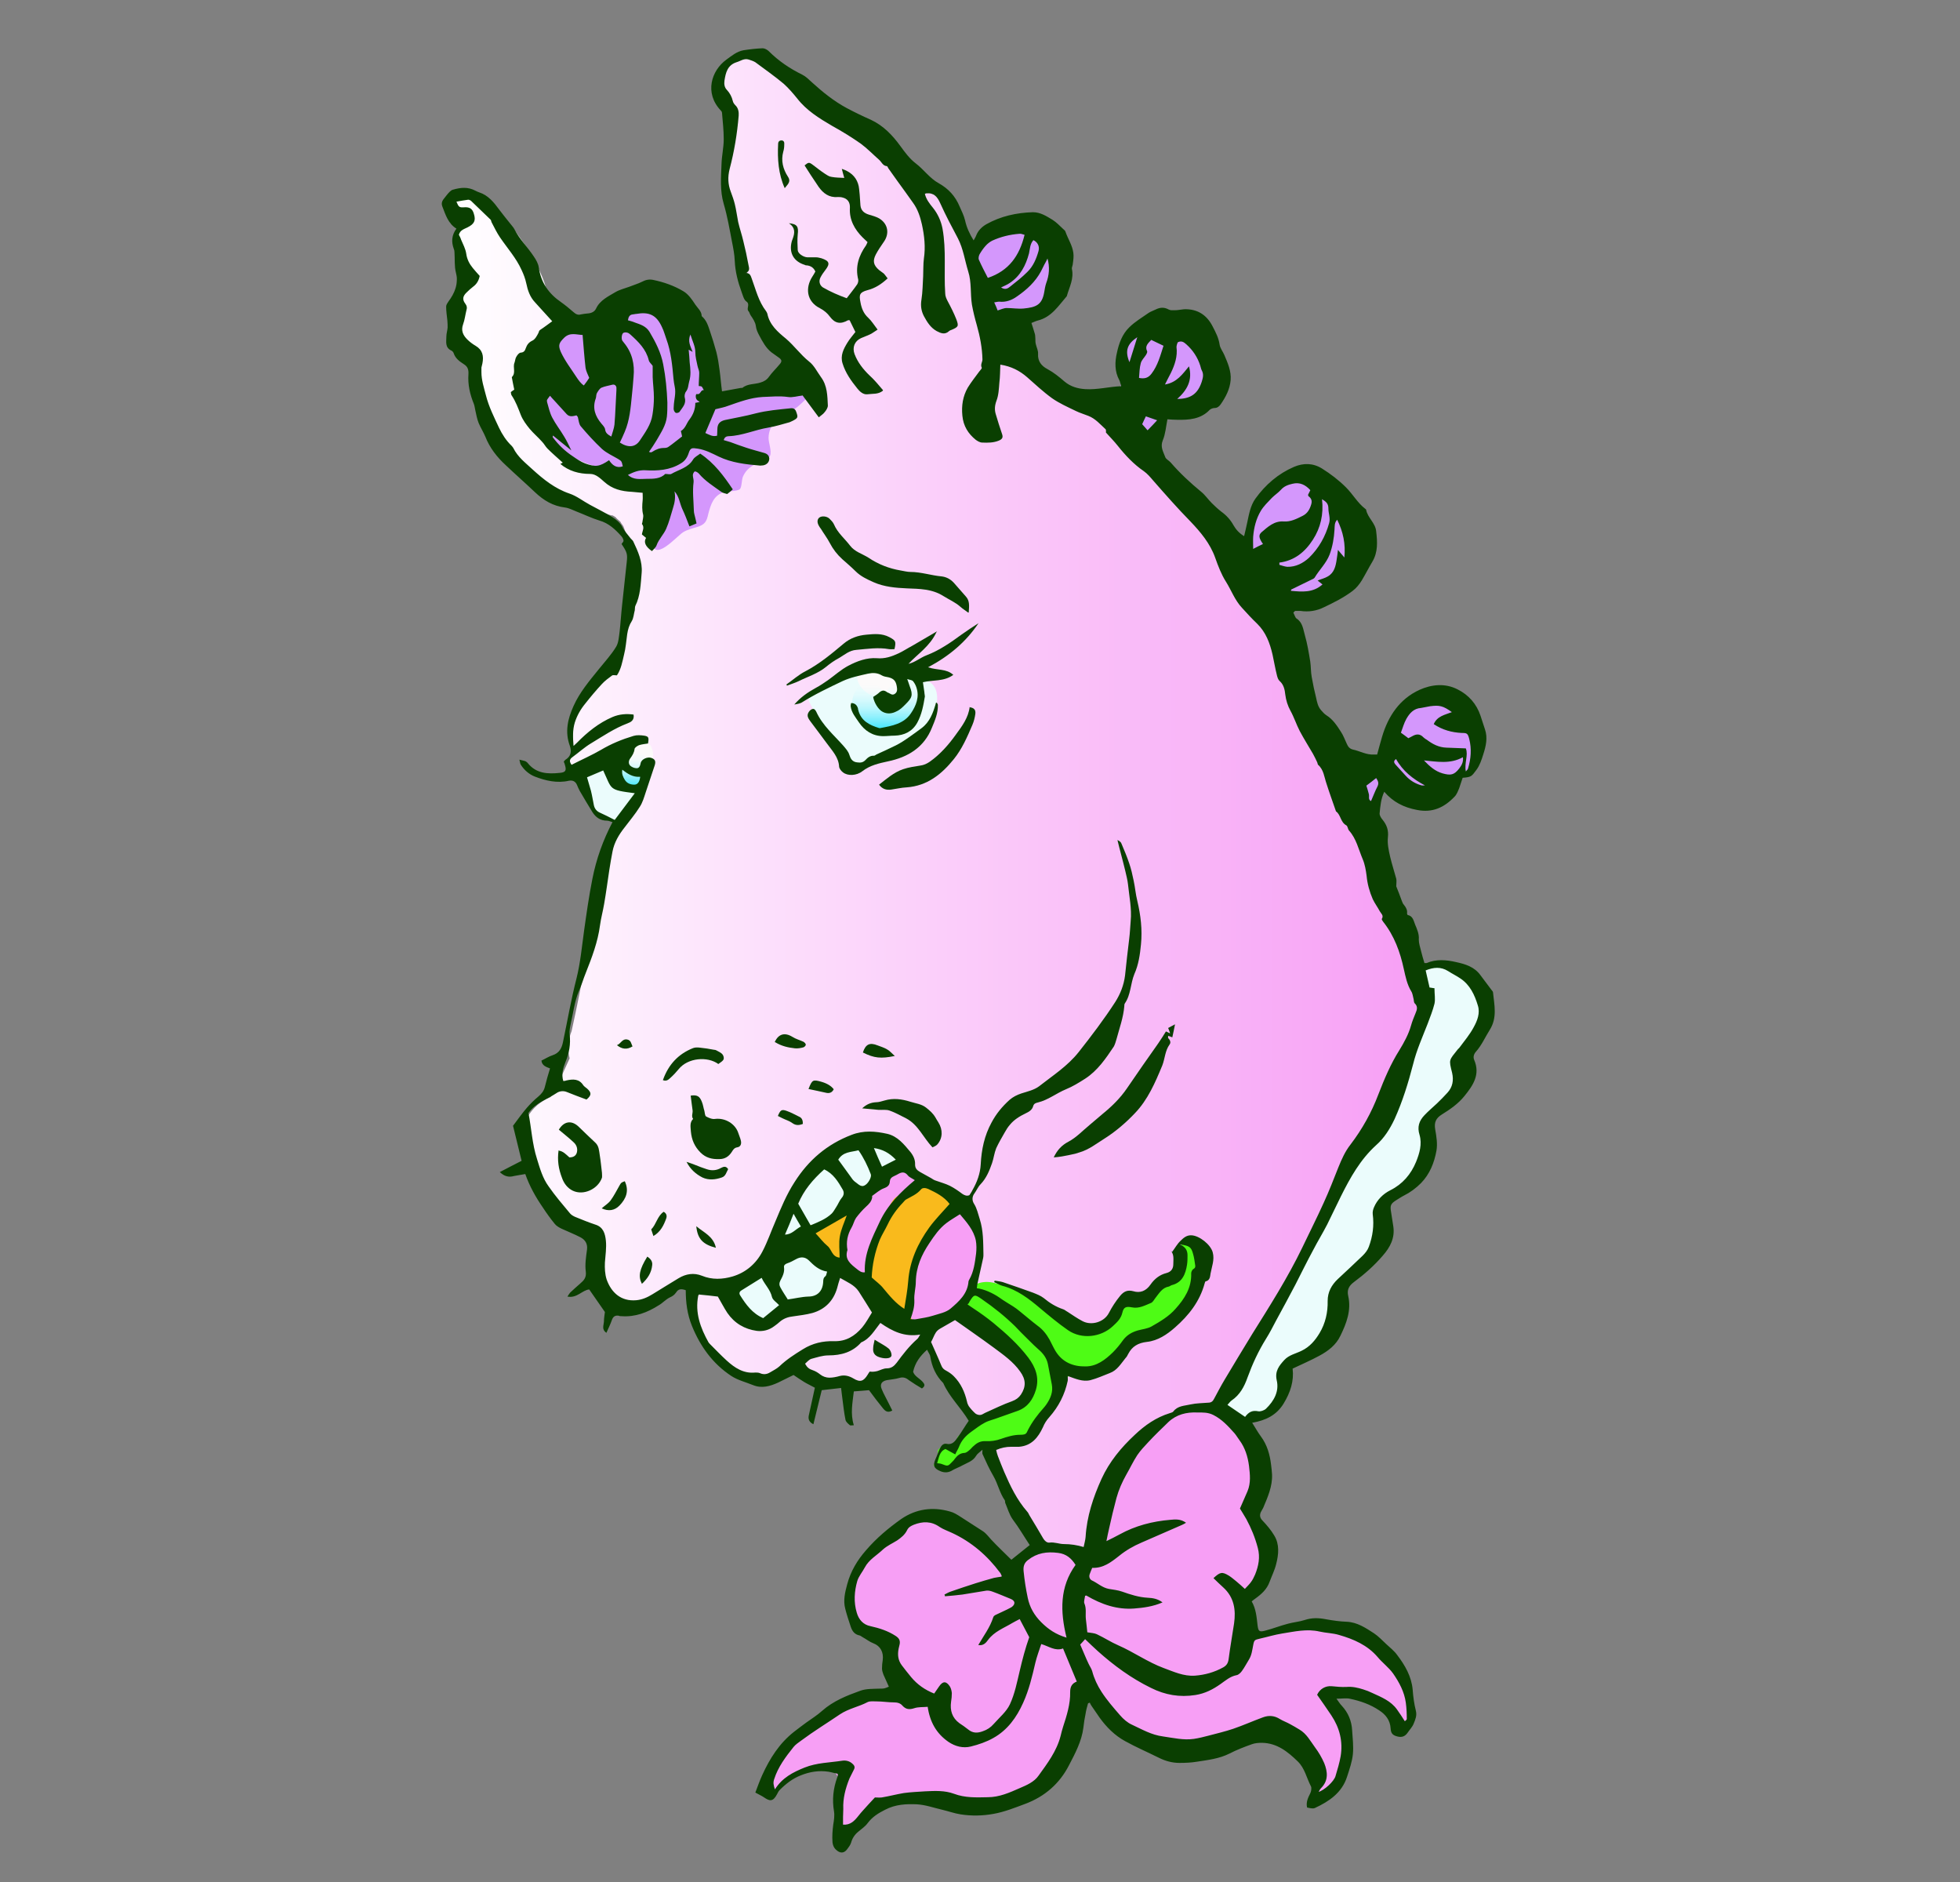
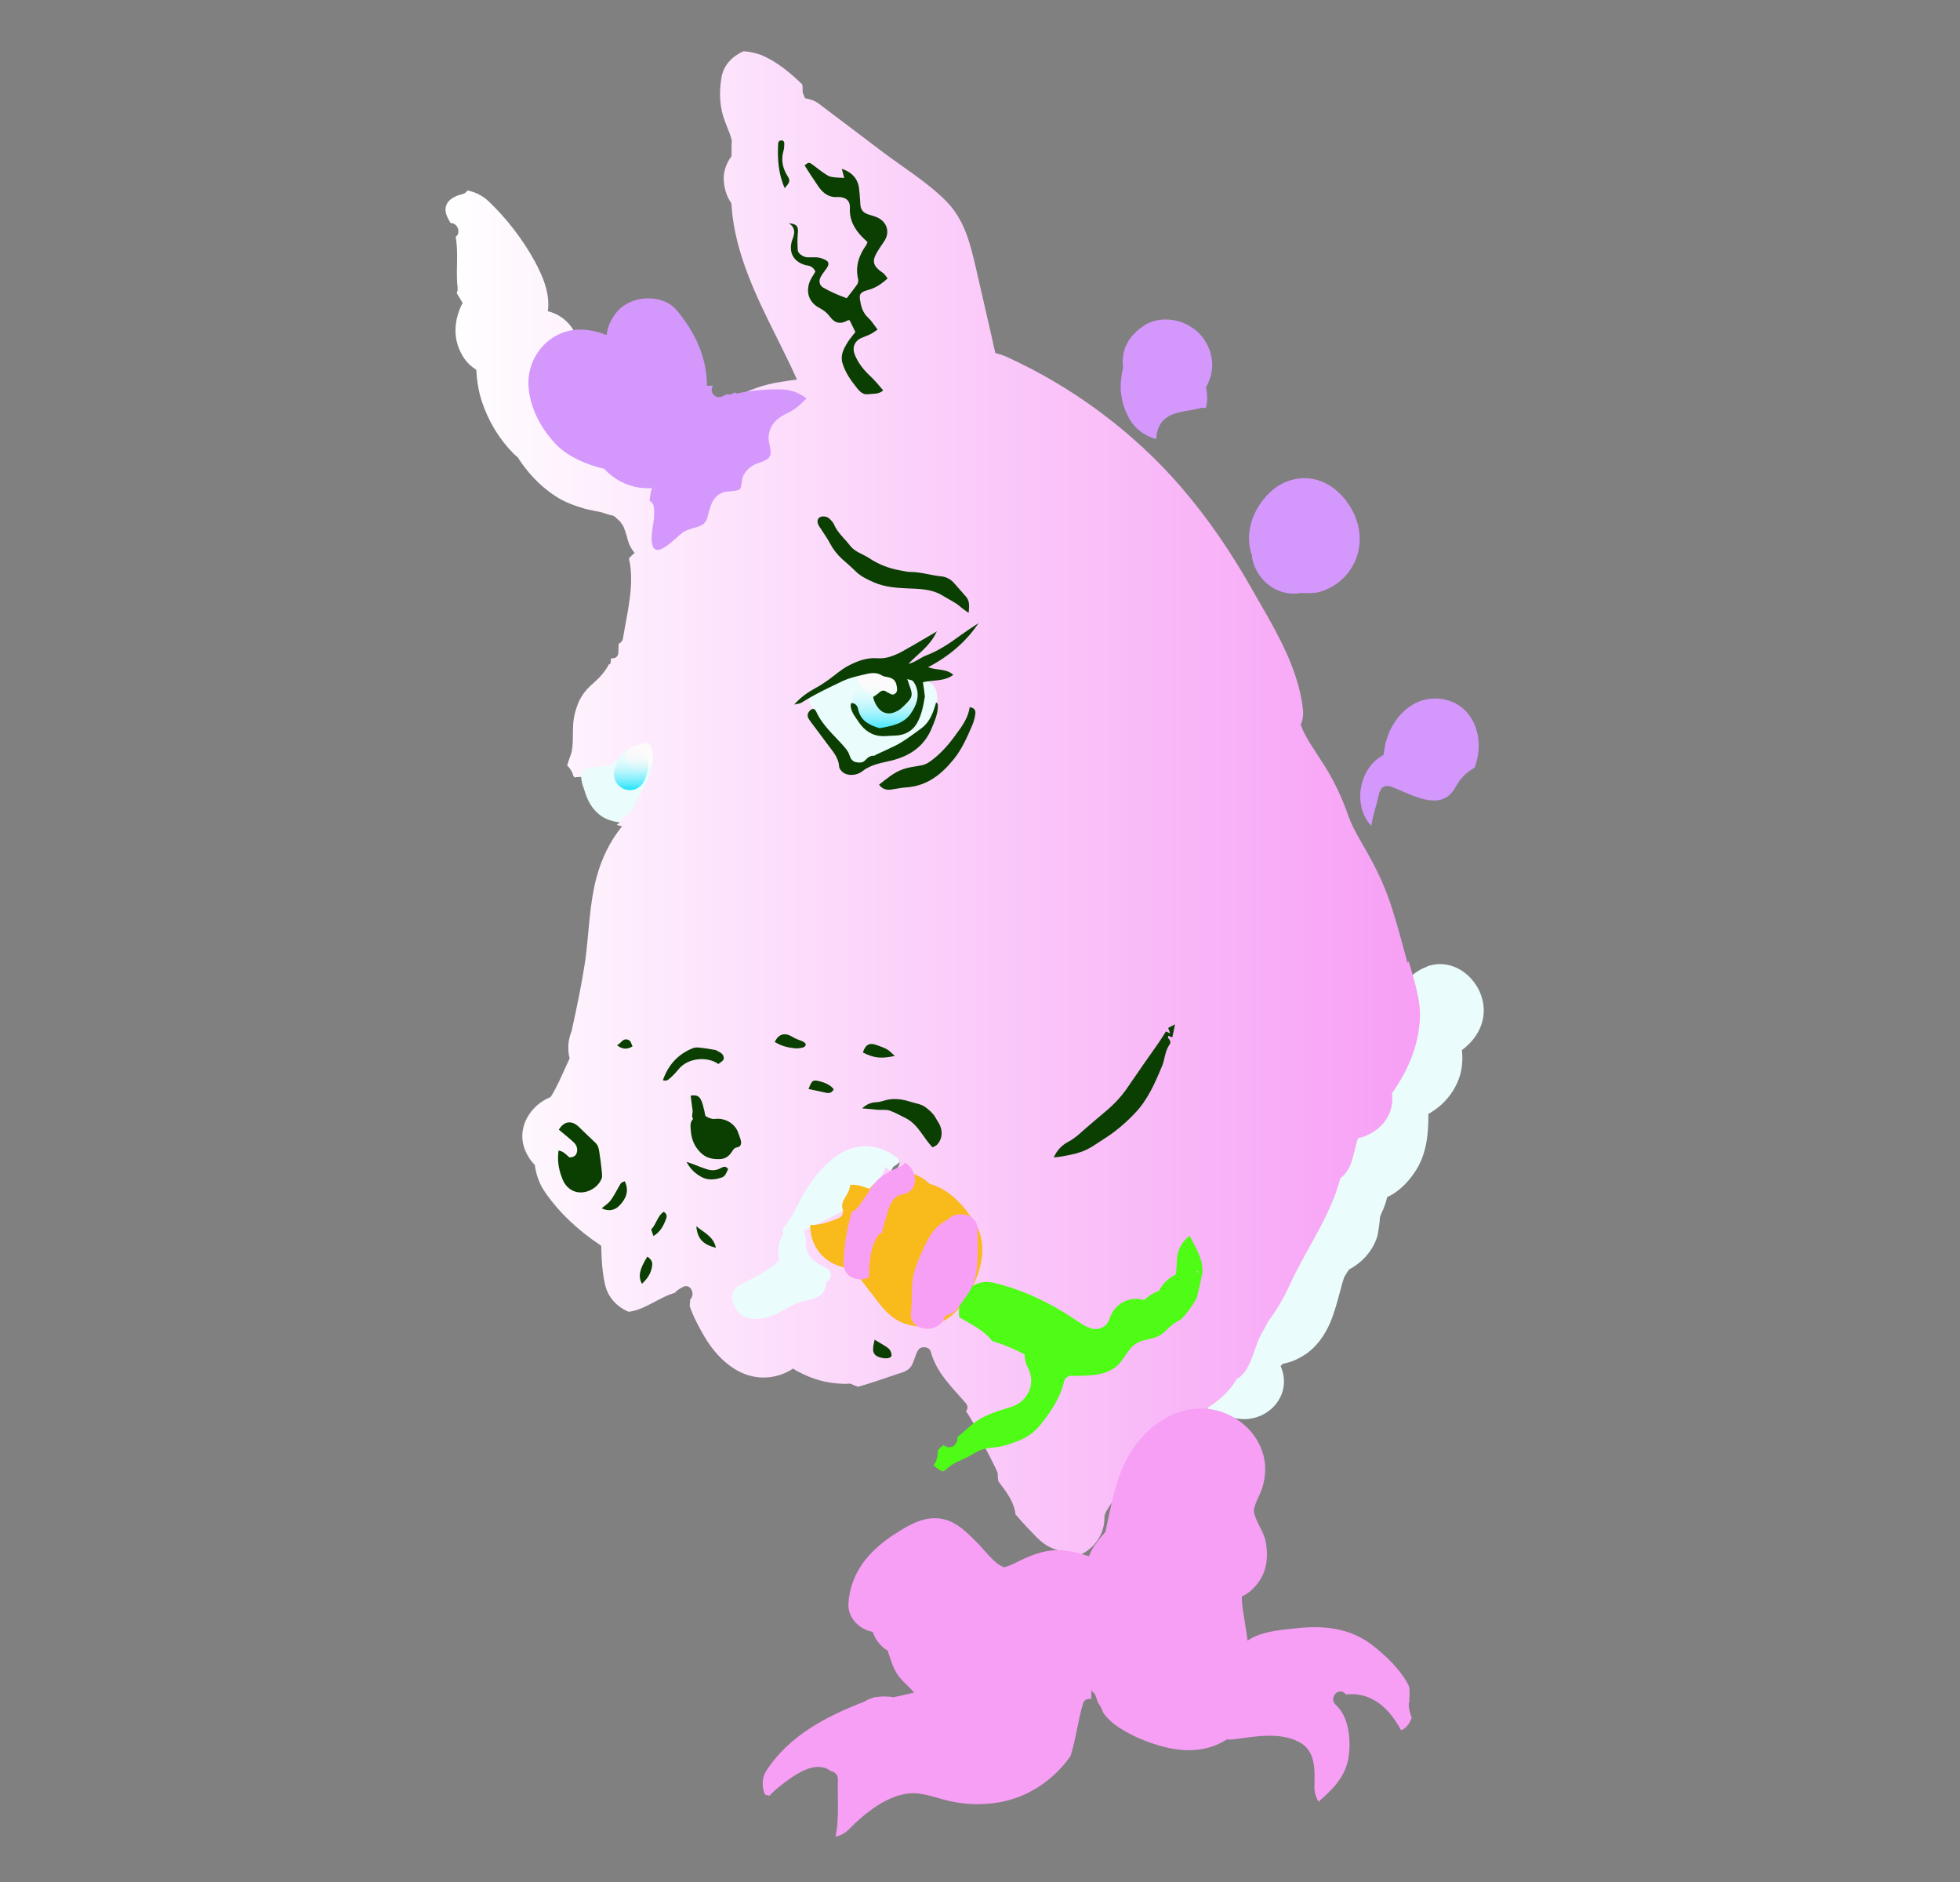
<svg xmlns="http://www.w3.org/2000/svg" data-id="Layer_1" data-name="Layer 1" version="1.1" viewBox="0 0 800 768">
  <rect x="0" y="0" width="800" height="768" fill="#808080" stroke="none" />
  <defs>
    <style>
      .cls-1 {
        fill: #0a3f01;
      }

      .cls-1, .cls-2, .cls-3, .cls-4, .cls-5, .cls-6, .cls-7, .cls-8, .cls-9, .cls-10 {
        stroke-width: 0px;
      }

      .cls-2 {
        fill: #f79ff5;
      }

      .cls-3 {
        fill: url(#linear-gradient);
      }

      .cls-4 {
        fill: #4efc15;
      }

      .cls-5 {
        fill: #f9ba1c;
      }

      .cls-6 {
        fill: url(#linear-gradient-2);
      }

      .cls-7 {
        fill: url(#linear-gradient-3);
      }

      .cls-8 {
        fill: #ebfcfc;
      }

      .cls-9 {
        fill: #fcfafa;
      }

      .cls-10 {
        fill: #d497fc;
      }
    </style>
    <linearGradient id="linear-gradient" x1="181.7" y1="439.9" x2="579" y2="439.9" gradientTransform="translate(0 768) scale(1 -1)" gradientUnits="userSpaceOnUse">
      <stop offset="0" stop-color="#fff" />
      <stop offset="1" stop-color="#f79ff5" />
    </linearGradient>
    <linearGradient id="linear-gradient-2" x1="361.1" y1="278" x2="361.1" y2="299.2" gradientUnits="userSpaceOnUse">
      <stop offset="0" stop-color="#fff" stop-opacity="0" />
      <stop offset="1" stop-color="#1fe2fc" />
    </linearGradient>
    <linearGradient id="linear-gradient-3" x1="257.6" y1="461.7" x2="257.6" y2="445.6" gradientTransform="translate(0 768) scale(1 -1)" gradientUnits="userSpaceOnUse">
      <stop offset="0" stop-color="#fff" stop-opacity="0" />
      <stop offset="1" stop-color="#1fe2fc" />
    </linearGradient>
  </defs>
  <path class="cls-8" d="M386.7,285.7c-.3-1.4-.8-2.9-1.5-4.3-4.2-8.8-13.8-8.7-22.1-8.4-6.8.2-13.6.8-20.4,1.7-8.4,1.1-17.2,2.5-20.9,11.3-3.7,8.8.4,15.5,5.4,22.3,4.1,5.6,10.6,8.8,17.1,7.2,4.8,2.9,10.3,4.5,15.8,4.6,12.2.1,27.2-8.1,29-21.1.7-5.2-.3-9.6-2.5-13.3Z" />
  <path class="cls-8" d="M274,308c-1.2-3.8-3.5-7.4-7.1-9.3-3.4-1.8-8.2-3.1-11.9-1.6-4.4,1.8-9.7,3.6-13.1,7.1-4.1,4.1-5.8,10.5-4.1,16.1.4,1.3.9,2.6,1.3,3.9,1.3,3.8,3.6,7.2,7.1,9.3,3.3,1.9,8.2,2.8,11.9,1.6,3.8-1.2,7.4-3.5,9.3-7.1.7-1.2,1.2-2.6,1.6-4,1.5-1.1,2.7-2.4,3.6-4,1.9-3.3,2.8-8.2,1.6-11.9Z" />
  <path class="cls-8" d="M371.8,458.6c-2.8-8.6-10.5-12.3-19.1-10.8-5.9,1-10.8,5.4-13.7,10.5,0,0,0,0,0,0-.2,0-.5,0-.7.2-5.5,1.6-10.1,4.6-13.2,9.4-.1.2-.2.4-.3.5-.5,0-1.1.2-1.6.3-7.4,1.7-13,7.3-15.9,14.1-1.1,2.6-1.7,5.1-2.2,7.8-.2,1.3-.5,2.6-.8,3.9,0,.2-.1.4-.1.5-.1.3-.3.6-.5,1-2.5,5.3-4.3,10.6-3.9,16.3-3.4,1.3-6.3,3.6-7.9,6.6-4.2,8-1.5,16.2,5.6,21.2,14.9,10.7,47.8.4,41.5-21.7-1.3-4.7-4-7.5-7.2-10.3,1-2.4,2.1-4.7,2.7-7.3,5.9-1.2,11.4-5,14.5-11.4.3-.6.6-1.3.8-1.9.5-.1.9-.2,1.4-.4,3.9-1.2,7.3-3.4,10.1-6.3,1.2-1.3,2.3-2.8,3.2-4.4,0,0,0-.1,0-.2,5.9-3.3,9.2-11.5,7.2-17.8Z" />
  <path class="cls-8" d="M582.4,394.5c-6.2,2.2-11.2,7.8-11.5,14.3-.4.4-.8.7-1.1,1.1-4.9,5.2-7.4,12.6-5.6,19.6,0,0,0,.1,0,.2-1.7.9-3.5,1.6-5.2,2.6-9.7,5.9-18,18.2-11.9,29.6-7.2,1.5-13.9,7.5-13,15.1.1,1.1.1,4.7.8,6.9-.2.5-.3.9-.5,1.3-1,2.4-1.7,4.7-2,7.2-2.3.9-4.6,1.9-6.6,3.2-6.8,4.6-9.8,10.6-10.8,18.5-.3,2.8.3,5.4,1.6,7.5-.4,1.4-.8,2.8-1.3,4.2-3.8.4-7.3,1.6-10.3,4.1-1.7,1.4-3.2,3-4.3,4.9-.1.2-.7,1.3-1.2,2.3-3,3.4-5.1,7.4-6.5,12.3-.1.5-.3,1-.4,1.5-2.4,1.8-4.2,4.4-4.9,7.7-1.7,7.6,2.3,17.5,10.8,19.1,2,.4,4,.7,6,1.1,12.6,2.4,23.5-9.4,18.2-21.3,0-.1.1-.2.2-.3.2-.2.5-.4.7-.7.5,0,1-.2,1.4-.3,2.4-.5,4.9-1.7,7-3,5.1-3.1,8.7-8.2,11-13.6,1.7-4.1,2.8-8.3,4-12.7.5-2,1-4,1.8-6,0,0,.2-.3.3-.5.5-.8,1-1.6,1.6-2.4,5.5-2.9,10-8,11.6-14,.1-.4.9-5.4,1-7.6.3-.6.6-1.3.6-1.4,1-2.1,1.8-4.3,2.3-6.5.5-.3,1.1-.5,1.6-.8,4.2-2.4,7.6-6.1,10.2-10.2,4.3-6.9,5.1-15,5-22.9,1.9-1.1,3.7-2.4,5.4-3.9,3.6-3.3,6.4-7.7,7.7-12.5.7-2.6,1-6.3.6-9.7,5-3.7,8.6-9,8.9-15.4.5-11.8-11.1-23.1-23.2-18.7Z" />
  <path class="cls-9" d="M266.7,307.5c-.2-2.7-1.6-6.2-4.9-5.9-1.5.1-2.8,1-3.3,2.3,0,0-.2,0-.3.1-2.4,1.8-3.5,4.8-2,7.5,1.3,2.4,4.4,3.7,7,2.9,3.2-.9,3.7-4.1,3.5-7Z" />
  <path class="cls-9" d="M365.3,277.6c-2.7-2-5.9-3.5-8.9-4.9-.2,0-.3-.1-.5-.2-.7-.7-1.7-1.1-2.5-1.1-2.1,0-3.3,1.6-3.5,3.5-.5,3.5,1.8,6.6,4.7,8.3,2.6,1.6,6.6,3,9.6,2.3,4-1,4.1-5.7,1.1-7.9Z" />
  <path class="cls-3" d="M574.5,392.9c-2-7.3-3.9-14.6-6.2-21.8-2.3-7.5-5.5-14.6-9.3-21.5-1.7-3-3.4-6-5.1-9-.8-1.5-1.6-3-2.3-4.6-.8-1.8-1-2.1-.4-.8-.2-.6-.4-1.2-.7-1.8-2.5-7.4-5.8-14.5-10-21.1-1.9-3-3.9-6-5.8-9-.8-1.4-1.7-2.8-2.4-4.3-.2-.5-.5-1-.7-1.5,0-.2-.2-.6-.5-1.2,0-.2-.1-.3-.2-.5.8-1.9,1.2-4.1.9-6.4-2-18-12.3-34-21.1-49.5-8.2-14.5-17.6-28.3-28.5-41-19.5-22.6-44.4-41.1-71.6-53.4-1.4-.6-2.9-1.1-4.3-1.4-.5-2-1-4-1.4-6.1l-6.4-27.9c-2.4-10.3-4.6-20.2-12.3-28-7.5-7.6-17.3-13.6-25.8-20-8.7-6.6-17.5-13.2-26.2-19.8-1.6-1.2-3.6-1.9-5.6-2.2-.5-1.2-.8-1.9-.3-.6l-.6-1.6c0-.2,0-.3-.1-.5,0-1,0-2-.1-2.9-4.6-4.5-10.5-9.5-16.9-12.1-2.3-.8-4.6-1.3-7.1-1.5-4.5,2-8.1,5.5-9,10.6-1.1,6.6-.8,12.5,1.6,18.6.9,2.2,1.4,3.5,1.7,4.3.2.7.5,1.4.7,2.2.9,3.5.1,1.3.1.6,0,1.8,0,3.5,0,5.2,0,.4,0,.9,0,1.3-2.1,2.8-3.4,6.2-3.2,9.8.2,3.5,1.2,6.7,3.1,9.4.2,2.8.5,5.7,1,8.7,3.1,18.4,12.2,35.3,20.4,51.9,1.9,3.8,3.7,7.6,5.4,11.4-2.1.2-4.3.6-6.3.9-7.3,1-14,3.6-20.5,7-10.2,5.4-20.5,12.6-24.9,22.9-7.2-5.8-15.1-8.1-24.2-10.3-1.1-.2-2.2-.5-3.2-.9-.1,0-.2,0-.3,0-.7-.4-1.3-.8-2-1.2.8.4-2.1-2.1-2.7-2.6,0,0,0-.1-.1-.2-.4-.6-.9-1.2-1.2-1.9-.7-1.2-1.4-2.4-2.1-3.6-.3-.5-1.8-3.9-1.8-3.7-1-2.4-1.8-4.9-2.7-7.4,2.3-2.9,3.7-6.5,3.5-10.3-.4-7.9-5.6-14.8-13.2-16.6.1-.8.2-1.6.2-2.4.1-6.4-2.5-12.3-5.5-17.9-4.9-9-11.4-17.4-18.8-24.5-2.4-2.3-5.4-3.8-8.7-4.5-.4.7-1.1,1.3-2,1.5-4.3,1-8.2,3.6-6.6,8.4.4,1.2,1.1,2.3,1.7,3.4,3.2,0,4.2,4.4,2.1,5.6,1.1,6.2.2,12.7.6,19,.1.8.2,1.6.2,2.4,0,.6-.2,1.2-.4,1.6.8,1.2,1.5,2.5,2.4,4,0,.2-.1.3-.2.4-3.4,7-3.9,14.6.4,21.5,1.3,2.2,3.2,4,5.4,5.4.2,4.2.9,8.7,2.2,12.7,2.7,8.2,7,15.4,13,21.5.5.5,1.1,1,1.7,1.5,3.9,6.1,8.9,11.6,15.3,15.8,3.6,2.4,7.9,4,12.1,5.2,2.2.6,4.4.9,6.6,1.4.8.2,5.2,1.8,4.5,1.2.6.3,1.1.6,1.7,1-.7-.4.8.9,1.8,1.8,0,.2.6,1,1.1,1.7.2.4.3.8.5,1.3.3,1,.9,2.5,1,3,.5,2.6,1.6,4.8,3.1,6.6-.8.7-1.6,1.5-2.3,2.3,2.5,10.4-.8,22.4-2.4,32.5-.2,1.2-.9,1.9-1.8,2.3,0,1.2-.1,2.4-.1,3.5,0,1.9-1.5,2.7-3,2.4,0,.3,0,.6-.1,1,0,.1,0,.2,0,.3,0,0-.1.5-.2,1.1-.2,0-.3,0-.5,0-1.6,3-3.6,5.3-6.2,7.6-4.4,3.7-6.4,7.1-7.8,12.7-1.3,5.1-.3,10-1.2,15.1-.2,1.4-1.4,3.9-1.9,6.1.2.1.4.3.6.5,1,1.2,1.6,2.3,1.9,3.6.2.2.3.5.5.7.3-.1.6-.2,1.1-.2.8,0,1.5,0,2.2-.2-.4-1.7.4-3.7,2.4-3.7s4.7-.5,7-.4c2.5-.7,4.7-2.2,6.4-4.6,2.4-3.3,4.9-3.4,8.5-4.9,2-.8,3.6.5,4,2.3.2.3.3.7.4,1.2.8,7-2.6,12.6-5.8,18.5-1.4,2.6-2.7,5.4-4.9,7.5-.3.3-1.2.7-2.2,1.1,0,.8-.4,1.6-1.2,2.2-.2.2-.5.3-.7.5.7.2,1.4.5,2.2.6-5,6.1-8.5,13.5-10.5,21.1-2.8,10.7-3,21.9-4.4,32.8-.3,2.3-1.6,10-2.5,14.5-1,5.1-2.1,10.1-3.2,15.2-1.4,3.4-1.8,7.2-.8,11.1-1.4,3.1-2.8,6.2-4.2,9.2-1.1,2.3-2.2,4.4-3.5,6.5,0,0,0,0-.1.1-7.9,3.1-13.6,11.9-10.8,20.5.9,2.7,2.4,5.2,4.4,7.2.5,4,1.9,7.9,4.3,11.3,6.1,8.7,13.6,15.5,22.4,21.4,0,0,.2.1.4.3,0,0,0,.1,0,.2.1,5.3.4,10.6,1.6,15.8,1.2,5.1,4.9,8.9,9.5,10.9,6.2-.5,12.9-6.1,18.9-7.7.9-1,1.8-1.6,3.3-2.4,3.2-1.7,5.3,3,3,5.1h0c0,.9-.1,1.8-.2,2.6,1.4,4.3,3.8,8.7,6,12.5,6.2,10.6,17,19.6,30.1,15.9,2.2-.6,4.2-1.6,6.1-2.8,1.2.8,2.5,1.5,3.8,2.1,4.8,2.3,9.4,3.6,14.7,4,1.6.1,3.2.2,4.8,0,1,.5,2.1.9,3.2,1.3,5.2-1.4,10.3-3.3,15.5-5,3-1,5.6-1.4,6.9-4.7.8-1.9,1.1-3.5,2.2-5.3,1.1-1.8,4.6-1.4,5.1.7,2.4,8.7,8.6,14.4,14.3,21,1,1.2.8,2.4.1,3.3,2.9,4.2,5.1,8.8,7.1,13.5,1.7,3.2,3.4,6.5,5,9.8.3.6.5,1.2.8,1.8,0,1.2.1,2.3.3,3.5,3.1,4.1,6.5,8.4,7,13.5,2,2.3,4,4.6,6.1,6.7,2.7,2.9,5.2,5.6,8.9,7.1,3.5,1.5,7.5,2,11.2,2.8,5.9-2.7,10.1-8.3,10.1-15.3,0-.3,0-.5,0-.7.2-.5.3-.8.3-1,.9-1.8,2-3.4,3.1-5,2.6-3.9,5.5-7.6,8.3-11.3-1.3,1.6,2.4-3,2.9-3.5,1.1-1.4,2.3-2.7,3.5-4,3.1-3.4,6.4-6.7,9.9-9.7,10.3-8.7,19.4-10.3,26-21.4,5.5-2.7,6.9-12.2,9.7-17.7.8-1.6,2.4-4,3-5.6,3.1-4,6.6-9.9,8.8-14.8,6.8-15,16.6-27.9,20.8-43.8,5-3.7,5.2-10.2,7.1-16.1,0,0,0-.2.1-.2,7.7-1.7,14.3-8.2,14-16.6,0-.6,0-1.2-.2-1.7,6.2-8.7,10.6-18.5,11.4-29.6.6-8.3-2.3-16.4-4.5-24.3ZM362.3,476.9c-.3-.2-.6-.4-.9-.6-5.3,14.5-21,19.2-33.5,26.1,1.4,2.2.8,4.9,1.3,7.3.9,4.2,4.7,6,8.2,7.8,2.7,1.3,1.9,5-.3,5.7,0,.4,0,.7,0,1.2-.4,4-3.9,5.5-7.4,6.2-4.4.8-7.5,2.7-11.3,4.8-6.7,3.7-16.8,5.3-19.4-4.5-.9-3.6,1.2-5.7,4.2-7.2,5.3-2.5,10.5-5.4,14.9-9.4-.7-2.2-.5-5,0-7.2.3-1.1.9-2.4,1.8-3.5-.6-.9-.7-2.1.3-3.2,3.9-4.4,5.9-10.4,9.1-15.4,2.9-4.4,6.2-8.6,10.3-11.9,8.2-6.8,17.8-7.2,26.4-.8,3.1,2.3-.6,7-3.7,4.7ZM379.1,293.9c0,.7-.1,1.3-.5,1.9-.8,1.2-1.6,2.3-2.6,3.4-.8.9-2,1.1-3,.9-.6.8-1.1,1.7-1.7,2.3-1.8,1.9-4,2.9-6.3,4.1-4.1,2.1-9.6,6-14.5,5.6-4.7-.4-8.2-5.5-10.6-9-3.6-5.2-6.5-10.9-9.5-16.5-1.4-2.7,1.7-4.6,4-3.7.2-.4.5-.8.9-1.1,3.1-2.4,7.1-4.1,11.1-5.5,1-.6,1.9-1.3,2.9-1.8.9-.5,1.8-.4,2.5,0,.4-.1.7-.2,1-.4,6.7-2.4,13.5-.2,20,1.7,4.2,1.2,8.5,2,9.5,6.9.9,4.4-1.1,7.9-3.3,11.4Z" />
  <path class="cls-10" d="M266.1,199.1c-.5,1.7-.8,3.5-1,5.3.8.4,1.5,1.1,1.7,2.2.9,4.7-1.1,9.4-.8,14.1.7,9.3,9.9-1.6,12.8-3.5,1.8-1.1,3.6-1.5,5.6-2.1,3.3-1,4-2.2,4.7-5.4,1-3.9,2.2-7.5,6.2-8.8,1.4-.5,5.8-.4,6.7-1.3.8-.9.7-3.8,1.2-5,.9-2.1,2.2-3.5,4.2-4.7,2-1.2,5.9-1.6,6.9-3.9.8-2-.7-5.4-.6-7.5.1-2.4.9-4.5,2.5-6.3,1.8-2.1,4.2-3.1,6.5-4.3,2.6-1.4,4.4-3.3,6.5-5.3-2.9-2.3-6.4-3.6-10.4-3.7-6.1-.1-12.2.4-18.2,1.7-.2-.2-.5-.4-.8-.5-.5.5-1.1.8-1.8.9-.5,0-.9,0-1.3-.1,0,0,0,0,0,0-.3.1-.6.2-1,.4-.1,0-.3.1-.4.2-1.4.9-3.1.8-4.2-.6-.8-.9-.8-2.5-.1-3.5,0,0-.2,0-.3,0-.8,0-1.5,0-2.2,0,0-.6,0-1.2,0-1.8-.5-11.1-5.3-20.5-12.2-28.9-5.7-6.9-18.2-6.3-24,0-2.8,3.1-4.3,6.5-4.7,10-3.6-1.4-7.3-2.2-10.8-2.2-12.2,0-21.6,10.6-21.1,22.7.4,9.2,5.4,18.3,11.8,24.7,4.6,4.5,12,7.8,19.1,9.4,3.7,4.1,8.9,6.9,14.4,7.7,1.6.2,3.3.3,4.9.2Z" />
-   <path class="cls-10" d="M431.7,108.6c.1-3.2-.5-6.5-2.2-9.4-1.1-2-2.5-3.6-4.4-4.8-1.6-1.5-3.6-2.5-5.8-3-4.4-1-9.2-.8-13.1,1.7-3.6,2.3-6.8,5.8-7.8,10.2-.4,1.8-.7,3.8-.8,5.7,0,.5,0,1,0,1.6.2,1.8.4,3.8.8,5.5.5,1.9,1.4,3.6,2.2,5.4,1.1,2,2.5,3.6,4.4,4.8,1.6,1.5,3.6,2.5,5.8,3,2.3.7,4.5.8,6.8.3,2.3-.1,4.4-.8,6.3-2,3.6-2.3,6.8-5.8,7.8-10.2.2-1.5.4-3,.6-4.5,0-1.5-.2-2.9-.5-4.3Z" />
  <path class="cls-10" d="M476.9,169.9c4-2.2,8.9-2.2,13.3-3.4.7-.2,1.4-.1,2,0,.7-2.7.7-5.6,0-8.4,2.8-4.9,3.5-10.4,1.2-16-2-4.8-5.3-8.1-10.1-10.2-5.1-2.2-11.9-2.2-16.7,1.2-3.7,2.6-6.6,5.7-7.8,10.2-.6,2.1-.7,4.5-.4,6.9-.5,1.7-.7,3.5-.9,5.6-.5,5.3,1,10.9,3.7,15.5,2.3,3.9,6.3,6.7,10.7,7.9.2-3.8,1.5-7.3,5.1-9.3Z" />
  <path class="cls-10" d="M549.6,204.5c-3.1-4-6.9-7.1-11.8-8.6-6.8-2-14.1,0-19.2,4.8-6.7,6.2-10.6,15.7-8,24.7.1.4.3.8.4,1.2,0,1.1.3,2.2.6,3.2,2.7,8.3,10.7,13.7,19.3,12.2,2.7,0,5.2.3,8.2-.6,5.3-1.6,10-5.3,12.8-10.1,5.1-8.6,3.6-19.1-2.4-26.8Z" />
  <path class="cls-10" d="M563.2,323.2c.4-2,2.3-2.9,4.2-2.3,6.6,2.2,17.6,9.3,24.1,3.6,1.9-1.6,2.9-4.1,4.3-6,1.7-2.2,3.6-3.9,6.1-5.2,0,0,0-.1,0-.2,4.5-11.4-.2-26.1-13.7-27.9-11.4-1.5-20.2,7.7-22.7,18.2-.3,1.5-.6,3.1-.8,4.7-10.2,5.3-12.7,20.8-5,28.9.7-4.6,2.4-9,3.3-13.7Z" />
  <path class="cls-5" d="M398,499.4c-2.1-3.8-5-7.5-8.2-10.4-3-2.7-6.1-4.6-9.9-5.8-.2,0-.4-.1-.6-.2-4.1-3.9-9.7-5.9-15.6-4-3.3,1.1-6.4,3.2-8.8,6.1-1-.3-2-.6-3-1-1.6-.5-3.3-.7-4.9-.6,0,.8-.3,1.6-.6,2.5-.9,2.2-3.4,4.7-2.5,7.2.5,1.5,0,3.3-1.6,3.9-3.8,1.5-7.6,2.9-11.6,2.8-.1,7.7,4.6,14.6,12.3,16.9,1.1.3,2.1.7,3.2,1,.4.2.7.3,1,.3,1.1.7,1.4.8.9.3.6.6,1.3,1.2,1.8,1.9.2.2.4.4.5.6.2.2.5.7,1,1.3,1.4,1.9,2.8,3.7,4.3,5.6,4.1,5.4,7.5,10.5,14.4,12.6,8,2.5,16.4-.3,21.5-6.8,7.3-9.5,12.9-23,6.6-34.4Z" />
  <path class="cls-4" d="M490.7,520.2c.8-5.9-2.6-10.8-5.1-15.9-3,2.1-5,5.6-5.2,9.6-.1,2.1-.2,4.2-.5,6.2-1.7.8-3.2,1.9-4.4,3.2-1,1-1.8,2.2-2.5,3.5-1.5.5-2.9,1.3-4.2,2.2-.6.5-1.2,1-1.7,1.5-5.8-1.7-12.2,1.2-14.3,7.8-.6,2-2.1,3.4-4.6,4,.1,0-1.6,0-2.2,0,0,0-1.6-.6-1.5-.5-2.2-.8-4.4-2.5-6.4-3.8-10-6.6-20.7-11.7-32.4-14.5-9.6-2.3-15.5,6.8-14.1,14.2.3,0,.6.2.9.4,4.3,2.6,8.9,4.7,12.1,8.7.1.1.2.3.3.4,4.6,1.4,9,3.2,13.3,5.5,0,1.8.4,3.6,1.4,5.5,3.3,6.4,0,13.6-6.5,15.8-5.7,1.9-10.8,3-15.7,6.8-2.4,1.9-4.4,3.9-6.6,5.6,0,0,0,.2,0,.3,0,.4,0,.8-.1,1.2,0,.4-.2.7-.5,1-.1.2-.2.4-.4.6-.3.4-.7.7-1.2.9-.3,0-.5.1-.8.2-.5,0-1.1,0-1.5-.2l-.7-.4c-.1,0-.3-.2-.4-.3-.9.6-1.7,1.3-2.4,2.1,0,2.2-.3,4.4-1.8,6.2h0s0,0,0,0c1,.8,2.2,1.7,3.5,2.4.1,0,.2,0,.3,0,.3,0,.7-.2,1-.4t0,0c.5-.5,1-1,1.6-1.4,2-1.6,4.2-2.5,6.5-3.5,2.4-1.1,4.6-2.9,7.1-3.6,2.9-.9,6-.7,9-1.6,6-1.8,10.5-3.4,14.6-8.4,4.2-5.2,8.2-11.1,9.7-17.7.5-2,2.5-2.7,4-2.3.2,0,.3,0,.5,0,5.6-.2,11.8,0,16.5-3.6,3.7-2.8,4.8-7.7,8.9-9.9,2.5-1.4,5.5-1.4,8.1-2.5,2.3-1,3.8-2.8,5.6-4.4,1.4-1.2,2.9-2,4.4-2.9,2.4-2.6,4.5-5.4,6.2-8.6.6-3.1,1.6-6,2-9.2ZM488.8,518.8c1.2.5,1,.5-.7.2.2,0,.5-.1.7-.2Z" />
  <path class="cls-2" d="M575.2,695c0-2.2.4-4.7-.1-6.9-3.3-6.7-9.4-12.4-14.9-16.7-9.3-7.2-20.1-8.2-31.5-6.9-5.5.6-11.6,1.1-16.7,3.4-1,.5-1.9,1-2.8,1.6-.2-1.8-.5-3.7-.8-5.5-.5-3.8-1.7-9.2-1.5-12.6.1,0,.3-.1.5-.2,2.8-1.2,5.7-4.4,7.1-6.8,2.8-4.6,3.1-10.1,2.1-15.3-.8-4.3-4.2-8.2-4.8-12.4-.3-1.9,2.6-6.9,3.4-9.5,1.6-5.1,1.7-10.5-.2-15.5-3.6-9.8-13.5-16.6-23.9-16.9-11.9-.4-22.4,7-28.8,16.6-6.7,9.9-8.6,22.3-11.1,33.7-1.1,1.3-2.3,2.6-3.3,4-1.4,1.8-2.6,3.8-3.4,5.9-.3,0-.6-.1-.9-.2-3.2-1-6.3-1.8-9.6-2.1-6.2-.6-11.7,1.3-17.2,3.9-1.6.8-3.7,1.9-5.1,2.4,0,0-2.1.7-2.5.7.2,0,.4-.2.5-.2-4-1.4-7.8-7-10.8-9.9-4.1-4.1-8.1-8.4-14-9.7-7-1.5-13.2,2-18.9,5.6-10.7,6.7-19,15.9-19.7,29-.3,5.7,4.5,10.5,9.9,11.4.6,1.8,1.5,3.5,2.8,4.9.9,1,2,2.1,3.2,2.7,0,0,.1,0,.2,0,0,.4.1.9.4,1.6.7,2.1,1.4,4.3,2.4,6.3,1.8,3.7,4.8,5.9,7.5,8.8.1.2.3.3.4.5-.9.2-1.8.4-2.6.6-1.9.5-3.9.9-5.8,1.3-.2,0-.4,0-.6-.1-2.1-.3-4.2-.3-6.1,0h0c-.1,0-.2,0-.4,0-1.6.3-3.2.9-4.6,1.8-15.6,6.1-30.5,13.6-40.1,28.1-2,3-2,6.7-.7,9.9.6.2,1.3.4,1.9.5,2-2.3,4.7-4.3,6.7-5.8,3.8-2.8,9.3-6.5,14.2-5.9,1.8.2,3.1.8,4,1.6,1.5.2,3,1.4,3,3.3-.3,7.8.7,15.8-1,23.5,2-.4,4-1.4,5.7-3.2,6.4-6.5,15.6-13.9,25-14.5,5.6-.3,11.1,2.2,16.5,3.3,6.6,1.4,12.9,1.5,19.6.4,12-2.1,22.3-9.2,29.1-18.8,2.3-7,3.1-15,5.2-21.7.5-1.5,2-1.9,3.3-1.7,0-1.2.1-2.4.1-3.6.4.6.9,1.2,1.5,1.8,0,.2.2.5.3.8.3.9.6,1.9,1,2.8.7.8,1.2,1.8,1.7,3,0,.2.1.3.1.5,1.7,2.6,4.1,4.7,6.7,6.4,5.3,3.5,12,6.2,18.1,7.8,6.8,1.8,14.1,2.1,20.7-.4,1.9-.7,3.6-1.6,5.2-2.6.8.1,1.6.1,2.5,0,8.6-1.1,18.9-3.2,27,1.1,6.9,3.7,6.3,11.4,6.2,18.4,0,2.1.6,4.2,1.7,5.9,5.7-4.9,11-10.2,12.2-18,1.1-6.8.3-16.6-5.2-21.5-2.9-2.6.8-7.3,3.7-4.7.2.2.4.4.5.5,7.8-1,14.3,2.9,18.9,9,1.2,1.6,2.5,3.5,3.6,5.6.7-.3,1.3-.7,2-1.3,1.1-1.1,1.8-2.4,2.3-3.9-.8-1.8-1.2-3.8-1.2-5.9Z" />
  <path class="cls-2" d="M399.1,502.2c.2-7.2-8.8-8.6-12.5-4.3-.2,0-.3.1-.5.2-5.8,3.1-8.1,8.9-10.6,14.6-1.5,3.6-2.8,6.8-3.1,10.7-.4,4,0,8.1-.6,12.1-1,8,11.6,9.2,13.8,1.9.2-.7,2.4-1.1,3.2-1.6,1.3-.9,2.2-2,3.1-3.3,1.8-2.7,4-5.2,5.2-8.2,2.7-6.6,1.8-15,1.9-22Z" />
  <path class="cls-2" d="M369.2,474.4c-.2.7-.8,1.3-1.6,1.6-4.2,1.8-8,3.5-10.9,7.2-2.5,3.3-4.4,7.1-7.2,10.2-.5.6-1.2.9-1.8,1-2,6.8-3.2,14-3.4,20.9-.1,6.1,6.2,8.1,10.4,5.9,0-5.8.5-12.3,3.7-17,.5-.7,1-1,1.6-1.1.4-1.9.9-3.7,1.5-5.6,1.1-4,2.1-9.3,6.9-10.1,7.1-1.3,6.1-10.3.9-12.9Z" />
  <path class="cls-6" d="M369.8,278.2c-3.1-.9-7.4,1.1-8,4.5-.1.9-.3,1.5-.5,2.1-.2-2.6-2.4-5.2-4.8-5.9-3.7-1-6.7,1.3-8,4.5-2.9,7.4,3.9,15.5,11.4,15.7,7.3.2,13.4-6,14.5-13,.6-3.5-.9-7-4.5-8Z" />
  <path class="cls-7" d="M263.7,309.5c-.8-1.4-2.3-2.6-3.9-3-1.7-.4-3.5-.3-5,.7-1.5,1-2.4,2.2-3,3.9-.3,1-.7,2.1-1,3.1-.5,1.5-.1,3.6.7,5,.8,1.4,2.3,2.6,3.9,3,1.7.4,3.5.3,5-.7,1.5-1,2.4-2.2,3-3.9.3-1,.7-2.1,1-3.1.5-1.5.1-3.6-.7-5Z" />
  <g id="Layer_1-2" data-name="Layer 1">
    <g>
-       <path class="cls-1" d="M527.9,250c.6,1.2.8,2.1,1.3,2.4,2.5,1.6,2.7,4.4,3.4,6.8,1,3.5,1.6,7.1,2.2,10.8.3,2.1.2,4.2.6,6.3.5,2.9,1.1,5.7,1.8,8.5.4,1.8.7,3.5,2,5,.7.8,1.3,1.5,2.2,2.1,2.6,1.6,4.3,4.2,5.9,6.7,1,1.5,1.6,3.2,2.4,4.9.5,1.2,1.2,2.1,2.6,2.4,2.8.6,5.4,2.2,8.5,2,.4,0,.8,0,1.3,0,.7-2.5,1.3-4.9,2-7.2,2.5-8.5,7.2-15.5,15.3-19.2,4.9-2.2,10.4-2.8,15.5-.2,4.6,2.3,7.8,6,9.4,10.8.6,1.8,1.2,3.6,1.8,5.5,1.2,3.5.4,6.9-.7,10.3-.7,2.2-1.4,4.4-2.8,6.3-2,2.7-2.1,2.9-5.6,3.2-.5,1.4-.9,2.8-1.4,4.2-.5,1.2-1,2.6-1.9,3.5-4.2,4.4-9,6.7-15.4,5.4-5.3-1-9.7-3.2-13.3-7.4-1.4,3-1.6,5.9-1.9,8.9,0,.8.6,1.8,1.2,2.5,1.7,2.1,2.5,4.2,2.2,7.1-.3,2.6.3,5.4.9,8,.7,3,1.7,6,2.5,9,.2.8,0,1.8,0,3.1.7,1.7,1.5,3.8,2.3,6,.2.5.4,1.1.8,1.5.9,1.1,1.5,2.2,1.3,3.6,0,.2.2.6.3.6,2.1.4,2.4,2.4,3,3.9.8,1.9,1.7,3.9,1.5,6.1,0,1.5.5,3,.9,4.6.4,1.7.9,3.3,1.4,5,.3,0,.7,0,.9,0,3.9-1.7,8.1-1.3,12-.4,3.7.8,7.5,1.9,10,5.4,1.5,2,3,4,4.5,6,.2.3.6.6.6,1,.5,5.1,1.8,10.2-1.3,15.2-1.9,3-3.3,6.3-5.7,9-.8.9-1.2,2.1-.7,3.3,2.6,6-.5,10.5-4,14.8-2.5,3.1-5.8,5.4-9.2,7.5-2.4,1.5-3.2,3.2-2.7,6.1.5,2.8,1,5.9.5,8.7-.9,4.9-2.7,9.5-6.3,13.2-2.1,2.1-4.4,3.8-7,5.1-1,.5-2,1.2-3,1.8-2.4,1.5-2.7,2.2-2.2,5,.3,1.9.6,3.8.9,5.8.7,4.7-1.3,8.5-4.3,11.9-3.5,4.1-7.5,7.6-11.8,10.8-2,1.5-2.9,3.1-2.3,5.7,1.3,5.8-.7,11.1-3.2,16.2-1.8,3.8-5,6.2-8.5,8.1-3.5,1.9-7.2,3.5-11,5.3.6,5.1-.9,9.7-3.7,14.3-2.9,4.7-7.2,6.8-12.8,7.8,1.4,2.2,2.3,3.9,3.5,5.5,2.6,3.5,3.7,7.4,4.2,11.6.2,1.3.3,2.7.4,4,.2,4.9-1.8,9.3-3.6,13.6-.3.6-.7,1.2-1,1.8-.5,1.2-.4,2.3.7,3.4,1.8,1.9,3.5,3.9,4.8,6.1,2.2,3.6,1.8,7.7.8,11.6-.6,2.5-1.8,4.9-2.7,7.3-1.1,3.1-3.4,5.1-5.9,6.9-.5.3-.9.7-1.4,1.1,1.8,3.1,2,6.5,2.4,9.8.3,2.4.7,2.8,3.2,2.1,3.1-.8,6.1-2,9.2-2.8,2.2-.6,4.6-.8,6.8-1.5,3-1,5.8-.9,8.8-.3,2.8.5,5.6.9,8.4,1,4.3.2,7.7,2.5,11.1,4.7,1.8,1.2,3.4,2.9,5,4.4,1.6,1.5,3.3,2.8,4.5,4.5,3.2,4.2,5.8,8.7,6.3,14.1.2,2.9.6,5.8,1.3,8.6.5,2-.2,3.6-.9,5.3-.5,1.3-1.6,2.4-2.4,3.6-1.1,1.6-2.4,2.1-4.3,1.6-1.9-.5-2.6-1.3-2.7-3.3-.2-3.3-2-5.6-4.6-7.3-3.7-2.5-7.8-3.9-12.1-4.8-1.5-.3-3.2,0-5.4,0,.9,1.2,1.4,2.1,2.1,2.8,2.7,2.9,4.1,6.3,4.3,10.2.2,3.2.6,6.4.3,9.6-.3,3.1-1.4,6.2-2.4,9.3-2.1,6.5-7.3,10-13.1,12.7-.9.4-2.2,0-3.2-.2-.5-2.2.4-4,1.3-5.8.4-.8.6-2.1.3-2.8-1.8-3.4-2.5-7.4-5.4-10.2-4.1-4-8.5-7.5-14.6-7.6-1.4,0-2.9.1-4.2.6-3.1,1.1-6.2,2.3-9.1,3.8-4.2,2.1-8.7,2.6-13.2,3.3-2.4.4-4.8.5-7.2.5-3,0-5.8-.8-8.4-2.1-4.6-2.3-9.3-4.3-13.8-6.8-4.2-2.3-7.6-5.7-10.4-9.6-1.1-1.6-2.2-3.2-3.3-4.8-.3-.4-.5-.9-.7-1.3-.2.1-.5.2-.7.3-.4,1.4-.8,2.8-1,4.2-.4,1.9-.7,3.8-.9,5.7-.7,5.6-3.4,10.6-5.9,15.4-3.8,7.4-9.8,12.7-17.8,15.7-4.3,1.6-8.5,3.3-13,4.1-4.4.8-8.9.9-13.4.2-2.6-.4-5-1.3-7.6-1.9-3.4-.8-6.8-2-10.2-2.2-4.4-.2-8.8,0-13,2.2-2.8,1.4-5.2,2.9-7.1,5.4-1,1.4-2.5,2.4-3.8,3.5-1.5,1.2-2.5,2.7-3,4.5-.3,1-1,1.9-1.6,2.7-1.1,1.5-2.5,1.8-4,.7-1.1-.8-1.8-1.8-2-3.5-.2-2.5,0-4.8.3-7.2.3-1.8.6-3.7.3-5.5-.8-4.7-.3-9.3,1.3-13.7.1-.4.2-.7.3-1.1,0-.2-.1-.3-.2-.5-1.2-.2-2.4-.6-3.6-.8-3.9-.6-7.7,0-11.4,1.5-3.3,1.3-6,3.4-8.5,5.9-.5.5-.8,1.1-1.1,1.7-1.7,3.3-3.1,2.9-5.3,1.4-1-.7-2.2-1.2-3.6-2,.9-2.3,1.7-4.7,2.8-7.1,3.1-6.8,7-13,13-17.7,1.6-1.2,3.2-2.5,4.9-3.7,2.2-1.6,4.5-3,6.5-4.8,4.6-4.1,10.2-6.3,15.8-8.3,2.3-.8,5-.7,7.5-.8,2.1,0,2.1,0,4-.8-.7-1.6-1.5-3.3-2.2-4.9-.3-.8-.6-1.7-.6-2.5,0-1.2.1-2.3.3-3.5.4-3.1-.9-5.7-3.8-6.8-1.6-.6-2.9-1.7-4.4-2.5-.4-.2-.8-.6-1.2-.7-2.1-.4-3.1-1.8-3.7-3.7-.8-2.4-1.6-4.8-2.2-7.2-.9-3.4-.1-6.7.8-10,1.4-5.3,4.1-9.8,7.7-13.9,4.2-4.9,9.1-9,14.3-12.7,6.1-4.2,12.9-5.1,19.9-3.1,1.6.4,3,1.3,4.4,2.2,3,1.9,6,3.9,9,5.8,1.4.9,2.3,2.2,3.4,3.4,2.6,2.8,5.5,5.5,8.3,8.3,2.5-2,5-4,7.5-6-2.4-3.6-4.4-7.1-6.9-10.4-1.5-2.1-2.1-4.5-3.1-6.8-.1-.3,0-.8-.2-1.1-2.1-3-2.8-6.7-4.6-9.8-1.7-2.9-3.1-6-4.5-9.1-.1-.3,0-.7,0-1.7-1.2,1.1-2.1,1.6-2.6,2.5-1.3,2.2-3.6,2.8-5.6,3.9-1.2.7-2.7,1.2-3.9,1.9-1.7,1.1-3.4,1.2-5.2.4-2.5-1.1-3-2.2-1.9-4.8.7-1.5,1.2-3.1,1.9-4.5.5-1.1,1.4-2.1,2.7-1.8,2.3.5,3.4-1.1,4.4-2.5,1.7-2.3,3.1-4.8,4.6-6.9-3.3-5.5-7.9-9.7-10.4-15.4-3-3-4.6-6.6-5.3-10.8-.1-.9-.8-1.7-1.3-2.8-2.9,2.6-4.9,5.3-5.7,9,.6,1.8,2.5,2.6,3.8,4,.8.9,1.4,1.7-.2,2.8-1.7-1-3.5-2.1-5.2-3.3-1.2-1-2.4-1.5-4-1-1.7.5-3.4.6-5.1.9-2.1.4-3,1.7-2.1,3.7.8,2,1.9,3.8,2.8,5.7.5,1,1,2,1.5,3-1.9,1.1-2.9.2-3.8-.9-1.9-2.3-3.7-4.7-5.7-7.4-1.9.2-4,.3-6.2.5-.5,4.5-1.5,9,0,13.8-.8,0-1.4.2-1.6,0-.7-.6-1.6-1.3-1.8-2.2-.6-2.9-.9-5.9-1.3-8.9-.2-1.3-.3-2.6-.5-4.1-2.7.3-5.1.6-7.9.9-1.1,4.5-2.2,9.1-3.4,13.9-1.6-.8-2.2-1.9-1.9-3.5.8-3.7,1.6-7.4,2.5-11.4-1.2-.7-2.8-1.4-4.3-2.3-1.5-.9-2.9-1.9-4.4-2.9-2.1,1-4.2,2.1-6.3,3.1-3.3,1.5-6.7,2.5-10.3,1-3-1.2-6.2-2-8.8-3.7-7.6-5-12.7-12.1-16.1-20.5-1.9-4.7-2.5-9.5-2.5-14.5-2-.7-3-.5-4,1-.7,1-1.5,1.5-2.6,2-1.6.8-2.9,2.3-4.5,3.2-4.6,2.9-9.5,4.8-15.1,4.4-.4,0-.8,0-1.2-.2-1.5-.2-2.3.4-2.8,1.9-.6,1.7-1.4,3.3-2.2,5.1-2-1.4-1.1-3-1-4.5,0-1.5.3-3.1.4-4-2.3-3.3-4.3-6.2-6.4-9.2-2.8.2-5,3.7-8.9,2.9.5-.8.8-1.2,1.1-1.6,1.4-1.3,2.7-2.5,4.1-3.7,1.5-1.3,2.6-2.4,2.3-4.9-.4-2.9.1-6,.5-9,.3-2.4-.8-4-2.7-5-2.5-1.3-5.1-2.3-7.7-3.5-1-.5-2.1-1.1-2.8-2-1.7-2.1-3.3-4.3-4.8-6.6-2.9-4.2-5.4-8.6-7.2-13.7-1.6.3-3.1.5-4.6.8-2.1.6-3.9.2-5.8-1.6,3.1-1.6,5.9-3.1,8.9-4.6-1.2-5-2.4-9.9-3.5-14.3,2.1-2.8,3.8-5.2,5.7-7.4,1.4-1.6,2.9-3.1,4.6-4.5,1.3-1.1,2.3-2.3,2.7-4,.6-2.5,1.3-4.9,2.1-7.5-1.5-.6-3.3-1.1-3.5-3.2,1.5-.7,3-1.7,4.6-2.2,2.7-.9,3.7-2.9,4.2-5.4,1.8-8.6,3.3-17.3,5.5-25.9,1.6-6.4,2.2-13,3.1-19.5,1-7.1,2-14.2,3.4-21.2,1.6-8.1,4.3-15.7,8.2-23.1-.8-.2-1.5-.6-2.2-.6-2.7,0-4.6-1.3-6-3.5-1.8-2.9-3.5-5.8-5.2-8.7-.4-.8-.8-1.6-1.1-2.4-.6-1.4-1.7-2-3.3-1.7-4.8,1.1-9.5,0-13.9-1.7-2.3-.9-4.3-2.6-5.7-4.8-.3-.4-.3-1-.6-2.1,1.1.3,1.8.4,2.4.6.4.2.8.5,1.1.9,3.4,4.2,8.1,4.4,12.9,3.9,2.4-.2,2.9-.9,2.2-3.2-.1-.5-.3-.9-.5-1.4.2-.2.4-.5.6-.7,2.3-1.4,2.7-3.3,1.9-5.7-2.1-5.7-.9-11,1.5-16.3,2.5-5.6,6.5-10.3,10.3-15,2.4-3,5.1-5.9,7.1-9.2,1-1.7,1.1-4,1.4-6.1.4-3.5.6-7.1,1-10.7.6-5.9,1.3-11.8,1.9-17.6.4-3.5.1-4.2-2.1-7.5.2-.4.8-.9.8-1.3,0-.6-.4-1.3-.8-1.8-2.5-2.8-5.2-5.4-9.1-6.5-3.2-1-6.3-2.5-9.4-3.7-1.5-.6-3-1.4-4.6-1.6-4.9-.6-8.7-2.9-12.2-6.2-3.9-3.7-8-7.3-11.9-11-3.6-3.3-6.6-7.1-8.4-11.7-.8-1.9-1.9-3.6-2.7-5.5-.7-1.7-1-3.5-1.4-5.3-.2-.9-.3-1.8-.6-2.6-1.6-3.9-2.5-7.9-2.2-12.1.1-1.9-.3-3.1-1.9-4.1-1.7-1.1-3.4-2.3-4.1-4.4-.1-.4-.5-.9-.9-1.1-2.8-1.3-2.1-3.7-2.1-5.9,0-1.1.4-2.3.5-3.5,0-.9,0-1.9-.1-2.9-.2-1.9-.5-3.8-.5-5.7,0-.7.5-1.4.9-2,2.6-3.5,4.2-7.2,3.1-11.8-.7-2.7-.4-5.6-.6-8.4,0-.5-.1-1-.3-1.4-1-2.8-.9-5.5,1.1-8.2-3.4-2.1-4.4-5.6-5.7-8.9-.5-1.2-.3-2.2.5-3.2.8-1,1.5-2,2.4-2.9.4-.4.9-.8,1.4-.9,3.1-.9,6.1-1.2,9.1.4.5.3,1.1.5,1.6.7,3.7,1.2,6,4.1,8.2,7.1,1.4,1.9,3,3.8,4.5,5.7.6.8,1.3,1.5,1.7,2.3,2.1,4.1,5.4,7.3,7.9,11.1.9,1.3,1.8,2.9,2,4.4.9,6.2,4,10.7,9.1,14.2,1.7,1.2,3.4,2.6,5,4,.9.8,1.8,1.4,3.1,1,.9-.2,1.9-.3,2.9-.4,1.4-.1,2.7-.7,3.3-2,1.6-3.4,4.9-4.9,7.9-6.7,1.7-1,3.8-1.5,5.7-2.2,1.7-.7,3.5-1.2,5.1-2,1.5-.8,2.9-1.1,4.5-.8,4.4.9,8.7,2.4,12.5,4.7,2,1.2,3.5,3.4,4.8,5.4,1,1.5,2.6,2.7,2.6,4.7,1.9,1.6,2.6,3.8,3.3,5.9,1,2.9,1.9,5.9,2.7,8.8.6,2.4,1,4.9,1.3,7.3.4,2.9.6,5.9,1,8.7,2.6-.5,5.1-.9,7.7-1.4.2,0,.5,0,.6,0,2.1-1.8,5-1.4,7.4-2.2,1.4-.4,2.6-1.1,3.5-2.4,1.2-1.7,2.8-3.2,4.2-4.9,1.2-1.3,1.1-2-.4-3-.9-.7-1.9-1.3-2.8-2-2.3-1.8-3.6-4.3-5-6.9-.7-1.3-1.2-2.4-1.4-3.9-.2-1.5-1.2-3-2.1-4.3-.4-.6-.5-1.3-.8-1.6-1.2-1.2.8-2.9-1-4.1-1-.7-1.4-2.5-1.9-3.8-1.5-4.1-2.6-8.3-2.8-12.7-.1-2.6-.6-5.2-1.1-7.7-1-5.2-1.9-10.5-3.4-15.6-1.6-5.4-1.1-10.8-.9-16.3.1-3.4.9-6.7.9-10.1,0-3.6-.4-7.2-.7-10.7,0-.3-.2-.7-.5-1-6.8-7.2-3.8-16.3,2.2-20.7,2.2-1.6,4.3-3.4,7.1-3.9,2.6-.4,5.2-.7,7.8-.8.8,0,1.9.6,2.5,1.2,4,4,8.6,7.1,13.7,9.6,1.4.7,2.6,1.9,3.9,3.1,4.4,4,9,7.7,14.2,10.5,3.2,1.7,6.5,3.3,9.9,4.8,5.1,2.4,8.8,6.3,12,10.7,1.9,2.6,3.7,5.1,6.3,7.1,3.3,2.5,5.7,6.1,9.4,8.1,3.9,2.2,6.7,5.2,8.5,9.5.8,1.8,1.7,3.6,2.2,5.6.6,2.8,1.8,5.5,3.5,8.2.4-.8.8-1.3,1-1.9.8-2.1,2.3-3.6,4.2-4.7,5.9-3.3,12.3-4.7,19-4.9,3.1,0,5.5,1.6,8,3.1,1.6,1,3,2.5,4.4,3.8.4.3.8.7.9,1.1,1,2.9,2.8,5.5,3.2,8.6.2,1.4,0,2.9-.2,4.3,0,.8-.5,1.6-.4,2.2.9,4-1,7.4-2,10.9,0,0,0,.2-.1.3-3.4,3.9-6.2,8.5-11.8,9.9-.8.2-1.6.6-2.6,1,.5,1.6,1,3.1,1.4,4.5.2.6.1,1.3.2,2,0,.7,0,1.5.2,2.2.3,1.3,1,2.6.9,3.9-.2,3.1,1.5,5,3.8,6.2,2.6,1.4,4.8,3.2,7,5.1,2.5,2.1,5.4,2.9,8.5,3.1,4.9.3,9.6-1,14.6-1.2-.3-1-.4-1.8-.7-2.4-2-3.6-1.9-7.5-1-11.3.8-3.8,2.2-7.6,5-10.3,2.3-2.3,5.2-4,7.9-5.9.9-.6,1.9-.9,2.9-1.4,1.8-.9,3.5-1,5.3,0,.7.4,1.6.3,2.5.3,1.3,0,2.5-.3,3.8-.4,5.4-.2,9.3,2.3,11.7,7.1,1.2,2.3,2.4,4.6,2.8,7.3.2,1.5,1.3,2.8,1.9,4.2,1.4,3.3,2.9,6.6,2.6,10.3-.3,3.7-2,6.9-4,9.8-.6.9-1.4,1.6-2.6,1.6-.6,0-1.4.3-1.9.7-3.7,3.9-8.5,4.2-13.4,4.1-1.2,0-2.5-.1-3.9-.2-.6,3-.8,6-1.9,8.6-1.1,2.7.2,4.6,1,6.8.3.9,1.5,1.4,2.2,2.2,3.8,4.4,8,8.3,12.5,12,1.6,1.3,2.8,3.1,4.3,4.6,1.2,1.2,2.5,2.4,3.9,3.5,2.1,1.5,3.8,3.4,5,5.6,1,1.7,2.2,3.1,4.3,4.4.5-2,.9-3.9,1.3-5.7.7-3.3,1.3-6.8,3.3-9.6,4.1-5.7,9.3-10.2,15.8-13,3.8-1.6,7.7-1.6,11.4.7,3.5,2.2,6.8,4.7,9.8,7.7,2.8,2.8,4.7,6.3,7.8,8.7.2.1.4.3.4.4.6,3.3,3.8,5.4,4.1,8.8.5,4.3.8,8.5-1.6,12.5-1.5,2.5-2.8,5.1-4.3,7.6-1,1.6-2.2,3.1-3.8,4.3-3.6,2.7-7.6,4.7-11.6,6.6-3,1.5-6.3,2-9.6,1.5-.5,0-1,0-2.2,0ZM478.4,510.9c1.2-1.6,2.1-3.3,3.4-4.5,1.2-1.2,2.5-2.4,4.5-2.3,3.2.1,7.9,3.8,8.7,7,.8,3-.4,5.8-.9,8.6-.2,1.2-.2,2.8-2,3.2-.2,0-.3.5-.4.8-2,7.4-6.5,13.1-12.1,18-3.3,2.9-7,5.4-11.5,5.9-3.5.4-6,1.8-7.6,4.9-.3.6-.6,1.2-1.1,1.7-1.9,2.3-3.4,5-6.4,6.1-2.6,1-5.2,2.2-7.9,2.9-3.2.8-6.2-.6-9.3-1.7,0,.7.1,1.4,0,2-1.2,5.6-3.7,10.5-7.5,14.8-1.1,1.2-2,2.6-2.6,4.1-2,4.3-4.7,7.6-9.8,8-1.1,0-2.1,0-3.2,0-2.1,0-4,.4-6.1,1.3.2.9.4,1.7.7,2.5.8,2.2,1.7,4.3,2.6,6.5,2.5,5.8,5.2,11.4,9.4,16.2.4.4.6,1,.9,1.5,1.9,3.1,3.8,6.3,5.6,9.4.6,1,1.5,1.8,2.5,1.7,2.1-.3,4,.6,6,.6,2.7,0,5.3.4,8,1.2.3-1.5.7-2.8.8-4.1.5-8.4,3.1-16.2,6.5-23.7,3.2-7,8-12.8,13.6-18,4.1-3.9,8.7-7.1,14.2-8.8.5-.2,1.2-.3,1.5-.7,1.8-2.4,4.6-2.3,7.1-2.9,2.3-.5,4.8-.5,7.2-.7,1.1,0,1.8-.5,2.3-1.5,1.4-2.6,2.8-5.3,4.3-7.8,3.7-6.2,7.5-12.5,11.3-18.7,7.2-11.5,14.5-23,20.4-35.2,2.9-6.1,6-12.2,8.8-18.4,2.2-4.8,4.1-9.7,6-14.5,1.3-3.2,2.7-6.4,4.9-9.2,4.8-6.3,8.6-13.1,11.4-20.5,2.4-6.2,5-12.4,8.6-18.1,1.9-3.1,3.7-6.4,4.7-9.9.5-1.8,1.2-3.5,1.9-5.2.6-1.4,1-2.7-.4-4-.3-.3-.3-1.1-.4-1.6-.3-1.1-.4-2.4-1-3.3-1.7-2.8-2.3-5.9-3-9-1.5-7-3.9-13.6-8.4-19.3-.3-.4-.7-1-.6-1.2.9-1.4-.3-2.2-.8-3.1-.9-1.7-2.1-3.3-2.9-5-1.3-3-2.2-6.2-2.5-9.5-.3-2.3-.7-4.7-1.6-6.8-1.7-4-2.6-8.4-5.6-11.7-.5-.6-.5-1.8-1.1-2.1-2.4-1.3-2.2-4.3-4.2-5.7-1.3-3.8-2.7-7.6-3.9-11.4-.9-2.6-1.1-5.6-3.4-7.6-.2-.2-.2-.7-.4-1.1-.5-1.1-1.1-2.3-1.7-3.4-1.8-3.1-3.7-6.1-5.4-9.3-1.4-2.7-2.3-5.6-3.8-8.3-1.1-2-1.8-4.2-2.1-6.6-.2-1.9-.6-4-2.3-5.5-.6-.5-.9-1.5-1.1-2.3-.7-2.8-1.2-5.7-1.8-8.5-1.1-4.7-2.7-9.1-6.3-12.6-2.2-2.1-4.2-4.3-6.2-6.5-2.9-3.1-4.3-7.1-6.5-10.6-1.9-3-3.2-6.4-4.4-9.8-2.1-5.9-6-10.5-10.1-14.8-5.3-5.4-10.3-11.1-15.3-16.8-1.1-1.3-2.3-2.7-3.7-3.7-4.1-2.8-7.5-6.4-10.6-10.3-1.5-1.9-3.2-3.6-4.9-5.5,0-.2.1-1-.1-1.3-2.2-2-4.2-4.4-7.1-5.5-1.7-.7-3.5-1.2-5.1-2-3.3-1.6-6.7-3.1-9.7-5.2-3.6-2.6-6.9-5.7-10.2-8.6-3-2.6-6.4-4.4-10.9-5.1-.1,2.6-.1,5-.4,7.4-.2,2.5-.3,5.1-1.2,7.4-.7,1.9-.8,3.6-.3,5.3.8,2.8,1.7,5.5,2.6,8.2.5,1.4.1,2.1-1.3,2.7-2.2.9-4.5.9-6.8.8-.9,0-1.9-.6-2.6-1.1-3.1-2.5-5.1-5.6-5.5-9.9-.4-4.1.2-7.9,2.2-11.4,1.4-2.3,3.1-4.4,4.7-6.6.4-.5,1.2-1.3,1-1.6-.6-1.2.3-2.3.3-3.3-.1-4.7-1-9.4-2.3-14-.8-2.8-1.5-5.6-2-8.4-.7-4.5-.1-9.1-1.5-13.5-1.4-4.5-2-9.2-4.2-13.5-2.5-4.7-5-9.4-7.2-14.3-1.2-2.7-2.6-4.4-5.7-4.1-.2,0-.3.1-.6.2.5,2.2,1.9,4,3.3,5.7,2,2.5,3.3,5.4,3.9,8.5,1.6,8.8.5,17.6,1.1,26.4,0,1.2.5,2.2,1,3.2,1.3,2.4,2.5,4.8,3.5,7.3,1.1,2.9.9,3.2-1.9,4.4-.4.1-.8.3-1,.5-1.7,1.6-3.4.9-5.1,0-2.5-1.4-3.9-3.7-5.2-6.1-1.1-2.1-1.4-4.3-1-6.7.5-3.2.5-6.4.7-9.6.1-2.4,0-4.9.3-7.2.7-4.7.2-9.3-.8-13.9-.7-3.1-1.7-6.2-3.6-8.8-2.1-3-4.3-6-6.4-8.9-1.2-1.7-2.5-3.5-3.7-5.2-.2-.3-.4-.9-.6-.9-1.7-.1-2.2-1.8-3.3-2.7-2.5-2.2-4.8-4.6-7.4-6.5-3.7-2.6-7.6-5-11.6-7.2-5.3-3.1-10.5-6.3-14.3-11.2-1.7-2.1-3.5-4.2-5.5-6-3.7-3.1-7.7-5.9-11.6-8.8-.8-.5-1.8-.8-2.7-1.1-1.9-.6-3.3.6-5,1.1-3.7,1.2-4.4,4.3-4.9,7.5-.2,1.4,0,2.8,1,3.8,1.2,1.3,2,2.8,2.4,4.5.1.6.6,1.3,1,1.7,1.3,1.2,1.5,2.9,1.4,4.3-.6,7.3-1.8,14.6-3.7,21.8-.8,3.2-.7,6.2.5,9.3.6,1.6,1.2,3.3,1.6,4.9.6,2.4.9,4.9,1.4,7.4.6,2.6,1.5,5.2,2.1,7.8.8,3.2,1.5,6.4,2.1,9.7.2,1.1.8,2.5-1.1,3.3,1.7,0,2,1.1,2.4,2.2,1.7,4.6,2.8,9.4,5.9,13.4.2.3.4.7.5,1,.9,4.6,4.3,7.5,7.6,10.2,3.4,2.9,5.9,6.5,9.4,9.3,2.1,1.6,3.3,4.2,4.9,6.4,2.6,3.5,2.6,7.6,2.8,11.6,0,.9-.7,2-1.4,2.8-.5.7-1.4,1.2-2.3,2-2.3-3.1-4.5-6.1-6.6-8.9-2,.2-4.1.9-6,.6-3.5-.5-7-.1-10.4,0-4.9.3-9.4,2-14,3.6-1.5.6-3.2.9-5.2,1.4-1.2,2.9-2.6,6.2-4.1,9.7,1.6.7,2.9,1.6,4.8,1.1,0-.9.1-1.7.1-2.6,0-2.2,1-3.3,3.1-3.8,4.2-.9,8.4-1.6,12.5-2.7,4.7-1.2,9.5-1.6,14.4-2.1,1.1-.1,1.8.3,2.2,1.5.8,2.2.7,2.5-1.4,3.6-.4.2-.9.4-1.3.6-2.9.8-5.8,1.7-8.7,2.2-5.5.9-10.6,3.3-16.2,3.5-.9,0-1.7.4-2,1.6.9.3,1.8.5,2.7.8,2.2.8,4.3,1.6,6.5,2.3,2.4.8,4.8,1.4,7.2,2.1,1.2.3,2.1,1,2.2,2.3,0,1.4-.9,2.5-2.5,2.8-.4,0-.8.1-1.2.1-5.8-.5-11.6-1.1-17-3.7-2.7-1.3-5.3-2.7-8.4-3.2-2.5-.4-3.1-.4-3.8,1.8-.6,1.8-1.5,3.2-3.2,4.2-4.5,2.8-9.6,3.1-14.6,2.8-2.6-.1-4.6.7-7,1.9,2.4,2.2,5.1,1.6,7.6,1.6,2.8,0,5.7,0,7.6-2,1,0,1.9.3,2.5,0,3.1-1.8,6.9-2.5,8.9-5.9.6-1,1.9-1.6,2.9-2.4,5.8,3.9,9.6,9.1,13.3,14.6-.9.8-1.6,1.4-2.3,1.9-.9-.3-1.8-.4-2.4-.9-3.2-2.3-6.6-4.4-9.2-7.5-.4-.4-1.2-.9-1.6-.8-.4.1-.8,1-.8,1.5,0,.9.4,1.9.3,2.8-.5,3.9,0,7.7.1,11.6,0,1.1.4,2.1.6,3.1.2.7.3,1.4.5,2.2-1,.4-1.9.8-2.9,1.2-1-2.6-1.9-5-3-7.3-1-2.3-1.2-4.9-3.1-7,.5,2.4.1,4.6-.6,6.8-.9,2.9-1.6,5.8-2.8,8.5-1,2.3-3,4.2-3.9,6.7-.3.9-1.2,1.6-1.9,2.4q-4-2.8-2.4-5.4c-.5-.4-1.1-.9-1.7-1.4.2-1.5,1.2-2.9,0-4.3,0-.1.2-.5.2-.7.1-1,.5-2.1.3-3.1-.5-1.9-.4-3.8-.2-5.8.1-1,0-2,0-3.1-1.5-.1-3-.3-4.4-.4-4.2-.2-8-1.1-11.3-4.1-1.6-1.4-3.4-3.2-5.7-3.2-4.6,0-8.8-1.2-12.2-4.1.2,0,.5-.3,1-.5-2.2-2-4.3-3.8-6.2-5.7-.9-.9-1.4-2-2.3-2.9-1.6-1.8-3.5-3.4-5-5.2-1.4-1.7-2.8-3.6-3.6-5.6-1.1-2.8-2.1-5.6-3.8-8.1-.2-.3-.2-.7-.3-1.3.4-.3.9-.7,1.4-1-.4-1.8-.7-3.5-1-5.1,1.8-1.7.3-4,1.1-5.9.3-.8.3-1.8.8-2.5.4-.7,1.1-1.6,1.8-1.6,1.3-.1,1.7-.9,2-1.8.5-1.4,1.2-2.4,2.7-3.1,1.1-.5,1.9-2,2.5-3.2.2-.5.2-.9.7-1.2,1.7-1.1,3.2-2.3,4.9-3.5-2.5-2.7-4.7-5.2-7-7.7-2.1-2.2-3-4.9-3.6-7.8-.4-1.9-1.1-3.7-1.9-5.4-2.2-4.9-5.8-8.9-8.8-13.3-1.3-1.9-2.3-4-3.4-6.1-.2-.3-.2-.8-.4-1.1-2.7-2.6-5.4-5.2-8.1-7.8-.3-.2-.7-.4-1.1-.4-1.6.2-3.2.5-4.8.8.9,2.2,1.2,2.4,3,2.3,2.3-.2,3.5.5,4.1,2.6.9,2.8.2,4.2-2.6,5.6-1.4.7-3,1.1-3.5,3,.3.6.7,1.3.9,2,.8,1.9,1.8,3.7,2.1,5.7.3,2.3,1.3,4.2,2.7,5.9.9,1.1,1.9,2.2,2.8,3.2-.4,1.9-1.2,3.3-2.7,4.4-.9.7-1.8,1.5-2.6,2.3-1.6,1.5-1.9,2.9-.6,4.6.7.9.8,1.7.5,2.6-.5,2-.7,4-1.4,5.9-.9,2.5,0,4.4,1.7,6.1,1,1,2.2,1.9,3.4,2.6,2.9,1.7,3.4,4.2,2.8,7.2-.1.6-.3,1.1-.4,1.7,0,.6,0,1.3,0,1.9,0,3.2,1,6.2,1.8,9.3,1.2,4.8,3.4,9.1,5.4,13.4,1.3,2.7,2.9,5.2,5.1,7.3.3.3.5.6.7.9,1.8,3.7,5.1,6.2,7.9,8.8,4.4,4,9.1,7.8,15,9.8,3,1,5.6,3.1,8.4,4.6,3.1,1.7,6.2,3.2,9.1,5,1.6,1,3.3,2.4,4.1,4,.9,1.8,2.2,3.1,3.4,4.7.4.5.9.8,1.1,1.3,1.9,4,3.8,8.2,3.4,12.8-.4,4.6-.5,9.3-2.6,13.5-.2.5-.1,1.1-.2,1.7-.4,1.5-.5,3.2-1.2,4.4-1.1,1.7-1.6,3.4-1.9,5.4-.4,2.8-.6,5.7-1.3,8.4-.7,2.9-1.2,5.9-2.9,8.4-.7,0-1.5-.2-1.9,0-1.5,1.1-3,2.2-4.2,3.5-2.4,2.6-4.6,5.2-6.8,8-1.9,2.3-3.4,4.9-4.3,7.8-.9,3-.8,6-.5,9.5.8-.7,1.1-1,1.4-1.3,4.2-4.3,8.9-8.1,14.5-10.5,2.8-1.2,5.7-1.4,8.6-1,.4,2.4-1.2,3.1-2.5,3.6-5.3,2-10,5.2-14.8,8.1-2.7,1.6-5.1,3.8-7.7,5.7-1.4,1-1.1,2-.3,3.1,4.1-2.1,8.2-3.9,12-6.1,4.2-2.5,8.6-4.3,13.3-5.7,1.3-.4,2.9-.3,4.3-.1,1.9.3,2,.8,1.6,3.2-1.2.2-2.5.3-3.7.7-.7.3-1.8,1-1.8,1.6-.2,1.5-.9,2.6-1.7,3.7-.8,1-.8,2.2-.2,2.9.6.7,1.8,1.2,2.8,1.2s1.4-1,1.6-2.1c.3-1.6,2.8-2.7,4.4-2.1,1.7.6,1.9,1.6,1.1,3.7-1.2,3.4-2.2,6.8-3.4,10.2-.7,2.1-1.3,4.3-2.5,6.1-1.8,2.9-4.1,5.6-6.2,8.4-2.3,2.9-4.2,6.1-4.9,9.8-.5,2.5-.9,5-1.3,7.5-.7,4.6-1.3,9.2-2.1,13.8-.5,3-1.3,5.8-1.7,8.8-.9,6.8-3.3,13.1-5.8,19.4-1,2.4-1.7,5-2.8,7.4-1.8,4.2-2.3,8.8-3.3,13.2-.3,1.5-.7,3.1-.5,4.5.5,4-.2,7.7-1.7,11.3-1,2.5-1.7,5-.9,7.7.2,0,.4.1.4,0,.3,0,.6-.1.9-.2,2.7-.6,5.2-.7,6.9,2,.4.5,1,.9,1.5,1.3,1.9,1.7,1.9,2.7-.2,4.5-2.7-1-5.4-2-8.1-3.1-1.5-.6-3.1-.3-4.2.5-3.9,2.6-8.5,3.9-11.4,8.1,1.2,6.1,1.5,12.6,3.5,18.8,1.2,3.9,2.3,7.8,4.7,11.1,2.7,3.9,5.8,7.5,8.8,11.1.5.6,1.4,1.1,2.1,1.4,2.7,1.1,5.4,2.2,8.1,3.1,3.4,1,4.1,3.8,4.4,6.6.3,2.9-.2,6-.4,8.9-.1,2.3,0,4.7.7,6.9,1.9,5.4,5.9,9,12,8.5,2.5-.2,4.7-1.2,6.8-2.5,3.6-2.2,7.1-4.4,10.6-6.5,3-1.8,6.2-2.3,9.5-1,4.1,1.7,8.4,1.5,12.5.3,5.4-1.6,9.6-5.2,12.2-10.2,2.1-4,3.5-8.2,5.3-12.3,2.3-5.5,4.5-10.9,7.8-16,5.7-9,13.3-15.5,23.3-19.3,4.9-1.9,9.7-1.5,14.6-.4,4.2,1,6.8,4.3,9.4,7.4,1.2,1.5,2,3.2,1.9,5.1,0,1.7.9,2.4,2.1,3.1,1.5.8,3,1.7,4.5,2.5.6.4,1.2.8,1.9,1,1.9.7,3.9,1.2,5.7,2.1,1.8.9,3.5,2.1,5.1,3.3.9.6,1.9,1,2.9.5.4-.7.9-1.3,1.2-2,1.9-3.3,3.2-6.8,3.4-10.6.3-6,1.5-11.7,4.4-17,1.9-3.6,4.4-6.6,7.4-9.3,1.4-1.2,3-2,4.8-2.6,2.5-.8,5.2-1.4,7.2-2.9,5.6-4.4,11.6-8.2,16.2-14,5.2-6.6,10.3-13.3,14.9-20.4,2.1-3.3,3.5-6.9,4-10.8.5-5,1.1-10,1.7-15,.3-2.4.4-4.8.6-7.2.5-5.1-.6-10.1-1.1-15.1-.2-1.8-.7-3.6-1.1-5.4-1-4.2-2.2-8.4-3.2-12.6.9.4,1.5.9,1.7,1.6,1.1,2.6,2.2,5.2,3.1,7.9.8,2.3,1.3,4.6,1.8,7,.6,2.7.8,5.5,1.5,8.3,1.4,5.9,2.1,11.8,1.5,17.8-.4,4.2-1,8.3-2.7,12.1-1.6,3.9-1.4,8.4-3.9,12-.2.3-.2.8-.2,1.1-.4,4.7-2,9-3.2,13.5-.3,1-.6,2.1-1.1,3-3.3,4.9-6.6,9.8-11.7,13.1-2.5,1.6-5.1,3.2-7.8,4.3-3.9,1.6-7.3,4.4-11.5,5.4-.8.2-1.6.4-1.9,1.5-.4,1.5-1.7,2.3-3,2.9-2.5,1.2-4.8,2.6-6.5,4.7-.8.9-1.5,2-2.1,3.1-1.2,2.1-2.5,4.3-3.5,6.5-.8,2-1,4.1-1.7,6.1-1.1,3.1-2.3,6.1-4.7,8.6-1,1-1.6,2.5-2.4,3.6-1.1,1.4-1.1,3-.2,4.4,1.2,1.9,1.6,4.1,2.3,6.2,1.5,4.7,1.4,9.5,1.5,14.3,0,.5,0,1-.1,1.5-.8,3.6-1.6,7.2-2.4,10.8-.1.5-.1,1.1-.2,1.6,2.9.3,6.6,2,9.2,3.8,1.8,1.3,3.7,2.4,5.6,3.6.9.6,1.8,1.2,2.6,1.9,2.5,2,4.9,4.1,7.4,6,2.1,1.5,3.6,3.4,4.9,5.7.8,1.5,1.5,3.1,2.4,4.6,2.8,4.6,7.2,6.4,12.3,6.3,4.5,0,8-2.7,11.1-5.7,1.5-1.5,2.9-3.2,4.1-4.9,1.6-2.2,3.7-3.4,6.2-4.1,1.8-.5,3.9-.7,5.5-1.6,3.5-2,7.1-4.1,9.8-7.2,3.7-4.1,6.6-8.6,6.4-14.5,0-.6.4-1.5,1-1.8.8-.5.7-1.1.6-1.7-.2-1.4-.4-2.9-.8-4.3-.8-3-1.5-3.4-5.4-4,2.4,1.1,3.1,2.6,3.1,4.5,0,1.3,0,2.5-.2,3.8-.6,3.8-1.9,7.2-6.1,8.3-.5.1-.9.5-1.3.6-2.8.5-4,2.8-5.6,4.8-.5.7-1,1.6-1.7,1.9-2.5,1-4.9,2.4-7.8,1.8-2.5-.5-3.4,0-3.9,2.2-.6,2.5-2.2,3.9-3.9,5.5-4.8,4.5-12.7,5.5-18.3,1.6-3.9-2.7-7.6-5.8-11.2-8.8-4.7-4-9.5-7.7-15.6-9.3-1.1-.3-2.2-1-3.3-1.5,0-.2.1-.4.2-.6,1.1.2,2.3.3,3.3.6,4.1,1.4,8.2,2.8,12.3,4.3,1.5.6,3.1,1.2,4.4,2.2,2.4,2,5,3.6,8,4.6.6.2,1.1.7,1.7,1,2,1.3,4,2.7,6.1,3.8,3.7,2,8.9.4,10.8-3.3,1.3-2.5,2.8-4.8,4.6-7,1.5-1.8,3-2.5,5.3-1.9,2.9.9,5.3-.1,7.1-2.7,1.6-2.3,3.7-4,6.5-4.7,2-.5,2.8-1.9,2.8-3.6,0-2.1.5-4.3-1.5-6ZM442.9,651.2c-.2,1.4-.6,2.4-.3,3.1.9,2.1.4,4.2.6,6.3.2,2,.5,4,.6,5.5,1.6.3,2.9.3,3.9.8,3,1.4,5.7,3.2,8.7,4.5,6.4,2.8,12.1,6.9,18.6,9.3,4.1,1.5,8.1,3.4,12.7,3.1,4.1-.3,8-1.4,11.6-3.4,1.4-.8,2-1.8,2.2-3.5.6-4.8,1.5-9.6,2.2-14.4.8-5.6,0-10.7-4.4-14.7-1.3-1.2-2.7-2.5-4-3.8,2.7-2.5,3.5-2.7,6.3-1,1.1.7,2,1.5,3,2.3,1.1.9,2.2,1.9,3.5,3.1.9-1,1.8-1.8,2.5-2.8.7-.9,1.2-2,1.7-3.1,1.4-3.5,2.1-7,1.1-10.8-1.1-4.2-2.7-8.1-4.7-11.8-.9-1.6-1.9-3.1-2.6-4.3,1.1-2.5,2.1-4.8,3.1-7.1,1.4-3.4,1-6.8.6-10.3-.5-3.8-1.6-7.4-3.9-10.5-.7-.9-1.3-2-2-2.8-2.6-2.9-5.1-5.7-8.7-7.5-2.2-1.1-4.3-1-6.5-1-4.4-.2-8.5.8-11.8,3.9-2.8,2.7-5.6,5.4-8.2,8.2-1.6,1.7-3.2,3.4-4.5,5.3-1.7,2.6-3,5.4-4.5,8-1.7,3-3.1,6.2-4,9.5-1.1,4.1-2.1,8.3-3,12.4-.4,1.6-.7,3.3-1.1,5.2,2-1,3.7-1.8,5.3-2.7,6.5-3.6,13.5-5.4,20.8-6,2-.2,4.2-.4,6.4,1.2-.7.4-1.2.7-1.7.9-5.5,2.4-11,4.8-16.5,7.2-3.3,1.4-6.4,3.2-9.1,5.4-3.3,2.6-6.5,5.1-11,4.9-.4.9-.7,1.7-1,2.5-.4,1-.1,2.1.8,2.6,2.4,1.1,4.3,3,7,3.5,1.8.3,3.7.5,5.4,1.1,3.4,1.2,6.8,2.3,10.4,2.5,2.1.1,4.1.4,6.1,1.9-3.9,1.7-7.8,2.2-11.6,2.5-6.9.5-13.2-1.6-19.5-5.3ZM408.9,643.2c-.3-.6-.4-1.1-.7-1.4-5.2-7-11.7-12.6-19.7-16.3-1.7-.8-3.5-1.4-5-2.4-3.4-2.4-6.9-2.3-10.5-.9-1.2.5-2.2,1-2.8,2.3-.9,1.8-2.4,3-4,4.1-1.9,1.2-4,2.1-5.8,3.7-2.5,2.4-5.7,4.1-7.4,7.3-1,1.9-2.5,3.6-3.1,5.6-1.2,4.2-1.5,8.6-.2,12.9.8,2.8,2.6,4.9,5.6,5.5,3.6.8,7.1,1.9,10.3,4,1.4.9,1.9,1.9,1.6,3.4-.1.6-.3,1.1-.4,1.7-.5,2.5-.3,4.8,1.3,6.9,1.2,1.6,2.5,3.2,3.8,4.8,2.5,3,5.6,5.2,9.4,6.7.7-1,1.4-2,2-2.9,1.5-2.2,2.9-2.3,4.4,0,.5.8.7,1.8.8,2.7,0,1.2-.1,2.3-.3,3.5-.5,3.6.4,6.6,3.4,8.8,1.2.8,2.4,1.6,3.5,2.5,1.9,1.6,3.8,1.6,6,.8,1.8-.6,3.3-1.6,4.5-3,2.3-2.6,5.2-5,6.6-8,2-4.3,2.9-9,4-13.6,1.1-4.7,2.3-9.3,3.9-13.8-1.3-2.5-2.6-4.9-3.9-7.4-1.2.6-2.1,1.1-3,1.6-3.5,2.1-7.4,3.5-9.9,6.9-.8,1.1-1.9,2.5-4,2.1,2.2-3.8,4.8-7.2,6.1-11.3.1-.5.7-.9,1.2-1.1,2-1,4-1.8,6-2.9.6-.3,1.3-1,1.4-1.6.2-.9-.5-1.5-1.4-1.9-2.5-1-5-2.1-7.5-3-.8-.3-1.7-.5-2.5-.4-3.3.5-6.5,1.1-9.8,1.6-2.3.3-4.7.5-7.1.7,0-.2-.1-.5-.2-.7.8-.4,1.6-.9,2.5-1.2,3.4-1.2,6.8-2.3,10.2-3.4,2.5-.8,5-1.5,7.5-2.2.9-.2,1.8-.3,3-.5ZM378.8,696.5c-2,.2-4,0-5.7.6-1.9.6-3.3.5-4.7-1-.9-1.1-2.1-1.4-3.6-1.4-2.3,0-4.6-.4-7-.4-1.2,0-2.7-.2-3.7.3-3.6,1.9-7.7,2.6-11.3,5-5.3,3.6-10.7,6.9-15.8,10.7-1.1.8-2.3,1.6-3.1,2.6-3.2,4-6.3,8.1-7.9,13.1-.5,1.4-.3,2.5.3,4.2,3-4.8,7.4-7,12.1-8.9,5-2,10.2-2,15.4-2.8,1.4-.2,2.9.1,4.1,1.2.7.6,1.2,1.3.7,2.3-.6,1.3-1.3,2.5-1.9,3.8-1.6,4-2.7,8.1-2.5,12.4,0,1.1-.1,2.1-.1,3.2,0,1.1,0,2.2,0,3.2,3,.2,4.6-1.5,6.2-3.5,1.3-1.7,2.8-3.2,4.2-4.8.9-1,1.8-1.9,2.6-2.8.8,0,1.8.1,2.8,0,3-.5,6-1.3,9-1.8,2.9-.4,5.8-.5,8.7-.7,4-.2,8-.4,11.8,1,4.5,1.7,9.1,1.5,13.8,1.4,4.7,0,8.9-1.9,13-3.7,2.8-1.2,5.9-2.5,7.7-5.1,3.6-5,7.4-10,9-16.2.3-1.2.6-2.5,1-3.7,1.5-4.6,3-9.3,2.9-14.2,0-2.2.7-3.5,2.7-4.3-1.9-4.5-3.7-8.9-5.6-13.5-3.2,1.2-5.8-.9-8.9-1.8-.9,2.7-1.8,5.1-2.4,7.6-1.3,5.6-2.6,11.1-5,16.4-2.7,6-6.4,11.1-12.1,14.3-2.8,1.6-6,2.7-9.2,3.5-3.2.8-6.4,0-9.2-1.9-4.9-3.4-7.6-8.1-8.5-14.6ZM538,731.3c2.6-.7,6.5-4.4,7.1-6.5.8-2.7,1.6-5.3,2.1-8.1,1-6-.4-11.6-3.8-16.7-1.9-2.8-3.8-5.6-5.8-8.4,1.1-2.4,3.4-3.7,5.9-3.5,2,.2,4.1.4,6.1.3,2.4-.2,4.6.3,6.8,1,1.3.4,2.6.9,3.8,1.5,3.7,1.7,7.5,3.2,10,6.7,1.1,1.5,2.1,3.1,3.2,4.8.3-.3.8-.6.8-.9,0-2.2-.1-4.5-.4-6.7-.6-4.4-2.7-8.3-5.2-11.9-1.8-2.5-4.4-4.4-6.3-6.7-4.2-4.9-9.8-7.3-15.7-9-2.6-.8-5.4-.8-8-1.4-5.2-1.2-10.2,0-15.3.8-3.1.5-6,1.4-9.1,2.1-2.1.5-2.3.5-2.7,2.7-.4,2-.6,4-1.7,5.8-1,1.6-1.8,3.2-2.9,4.7-.5.7-1.4,1.6-2.2,1.7-2.6.5-4.5,2.2-6.5,3.6-3.1,2.2-6.4,3.9-10.3,4.5-6.4,1-12.3,0-18.1-2.9-8-3.9-15.1-9.1-21.7-15-1.7-1.5-3.4-3.2-5.2-4.9-.8.9-1.4,1.6-2,2.2,1.2,2.7,2.2,5.3,3.4,7.8.5,1.1,1.2,2,1.5,3.1.8,3,2.1,5.8,3.8,8.4,2.2,3.4,4.9,6.5,7.6,9.6,1.3,1.5,3,3,4.8,3.8,4.1,1.9,8,4.2,12.7,4.8,4.2.6,8.4,1.6,12.6,1,2-.3,4-.8,5.9-1.3,3.4-.9,6.8-1.7,10.1-2.8,4.1-1.4,8.1-3.2,12.2-4.7,2.4-.9,4.7-.7,6.9.7,1.3.8,2.8,1.3,4.2,2.1,1.3.7,2.5,1.4,3.8,2.2,2.9,1.7,4.4,4.6,6.3,7.2,1.5,2,2.8,4.2,3.8,6.5,1.4,3.5,1.8,7.1-1.3,10.2-.4.4-.7,1-1,1.6ZM585.5,403.4c0,2.3.4,4.4,0,6.2-.7,2.8-1.8,5.5-2.8,8.2-2.1,5.4-4.5,10.7-5.9,16.4-2,7.7-4.3,15.2-7.6,22.5-1.9,4-4.2,7.7-7.5,10.6-6.5,5.9-10.6,13.3-14.4,20.9-1.9,3.8-3.7,7.7-5.6,11.5-1.8,3.5-3.9,6.9-5.7,10.4-2.5,4.6-4.8,9.3-7.2,14-2.6,5-5.3,9.9-8,14.9-1.3,2.5-2.6,5-4.1,7.4-3.1,5-5.5,10.2-7.5,15.7-1.3,3.7-3.1,7.1-6.5,9.4-.6.4-1.1,1.2-1.7,1.8,2.6,1.8,4.8,3.3,7.2,4.9,1.4-1.9,2.9-2.8,5.3-2.3.9.2,2.4-.3,3.2-1,3.3-3.2,5.5-7.1,4.4-11.7-.8-3.7,1-5.9,3.1-8.2,1.9-2.1,4.7-2.6,7.1-3.8,3.3-1.6,5.5-4.2,7.3-7.2,2.4-4,3.4-8.5,3.3-13.1,0-3.7,1.6-6.5,4.1-8.9,3.4-3.2,6.8-6.3,10.2-9.6,1-1,2-2.2,2.5-3.6,1.6-4.3,2.2-8.7,1.6-13.3-.1-.9.1-1.9.5-2.8,1.3-3.1,3.7-5.5,6.7-7,5-2.5,8.4-6.5,10.5-11.6,1.4-3.5,2.5-7.2,1.4-11-1-3.2-.2-5.7,2-8,1.6-1.7,3.4-3.2,5.1-4.8,1.5-1.4,2.9-2.9,4.3-4.4,2.1-2.3,2.6-5,1.9-8.1-1.4-5.6-1.3-5,2.4-9.7.2-.2.5-.4.6-.6,2-2.7,4.2-5.3,5.8-8.3,1.5-2.7,2.7-5.8,1.7-8.9-1.3-4.3-3.2-8.4-7.1-11-1.6-1.1-3.3-1.9-5-3-3-1.9-6-1.6-9.2-.3.5,2.4,1.1,4.6,1.6,7,.5,0,1.1.2,2.1.3ZM285.4,528.2c-.3.3-.4.4-.4.5-1.4,7,.9,13.2,4.2,19.1.2.3.5.6.8.9,2.2,2.2,4.3,4.4,6.6,6.5,3.3,3,6.9,5.4,11.7,4.9.6,0,1.4,0,2,.3,1.4.6,2.7.4,3.9-.3,1.3-.8,2.8-1.5,3.9-2.5,2.9-2.8,6.2-4.9,9.6-7,4-2.5,8.2-3.4,12.6-3.3,5,.2,8.6-2.1,11.6-5.6,1.5-1.8,2.7-4,4-6.1-1.8-2.9-3.6-5.8-5.4-8.6-1.8-2.7-4.7-3.8-7.6-5.5-.5,1.6-.9,2.8-1.2,4.1-1.5,5.2-4.9,8.7-10.1,10.2-2.6.7-5.3,1-8,1.4-1.9.2-3.6.8-5.1,2-.8.7-1.6,1.4-2.5,2-2.1,1.6-4.6,2.2-7.1,1.9-5-.7-9.1-3.1-12-7.3-1.4-2.1-2.6-4.5-3.9-6.7-2.5-.3-5-.6-7.4-.8ZM380.1,547.8c1.3,3,2.8,6.2,4.1,9.4.4,1.1,1.1,1.7,2.1,2.2,1.1.6,2.1,1.3,3,2.2,2.9,2.9,4.5,6.5,5.4,10.4.1.6.4,1.3.7,1.8.8,1.1,1.7,2.1,2.7,3,.5.4,1.4.7,2,.6.7,0,1.4-.6,2.1-.9,3.6-1.6,7.2-3.4,10.9-4.7,1.6-.6,2.7-1.4,3.6-2.7,2.1-3.2,2.1-6.1-.3-9.4-2.8-4-6.8-6.8-10.7-9.7-2.8-2.1-5.7-4.1-8.5-6.1-2.6-1.8-5.2-3.7-7.4-5.2-2.3,1.3-4.2,2.4-6.1,3.5-.7.4-1.4,1-1.8,1.7-.7,1.1-1.1,2.4-1.9,3.8ZM371.5,538.3c1,0,1.8.2,2.6,0,2.2-.4,4.5-.7,6.7-1.4,2.5-.8,5.3-1.3,7.2-2.9,3.4-2.9,6.9-6,7.3-11,0-.3.2-.5.3-.8,1.9-3.3,2.3-6.9,2.8-10.6.2-1.8.2-3.7-.1-5.4-.9-4.3-3.8-7.5-6.5-10.7-2,1.3-3.8,2.3-5.5,3.6-2.9,2.2-4.9,5.1-6.9,8.1-3.3,4.9-5.5,9.9-5.6,15.9,0,2.5-.8,5-.6,7.5.1,2.7-.6,5-1.6,7.8ZM387.6,491.3c-2.3-3-5.5-4.6-8.7-6.1-1.1-.5-2.4-.6-3,.2-1.7,2-4,2.9-6.1,4.1-.5.3-.8.8-1.2,1.2-2.6,2.7-4.7,5.6-6.3,9-1,2.1-2.3,4.1-3.2,6.2-2,5-3.1,10.3-3.3,15.4,1.7,1.6,3.5,2.8,4.8,4.5,2.5,3,5,6.1,8.5,8.3.6-3.8,1.3-7.5,1.6-11.3.6-8.2,3.9-15.4,8.6-21.9,2.4-3.3,5.4-6.3,8.2-9.5ZM395.4,531.8c-.2.2-.3.3-.5.5.7.5,1.5,1,2.2,1.5,2.9,1.9,5.7,3.9,8.4,6.1,5.2,4.3,10.1,8.7,14.2,14.1,3,4,4.6,8.2,3.1,13.2-1.2,3.9-3.3,7-7.3,8.5-2.7,1-5.5,1.9-8.2,2.9-1.8.7-3.8,1.1-5.4,2-1.9,1-3.7,2.4-5.5,3.7-2.2,1.6-4,3.5-5,6.2-.4,1-1,1.8-1.5,3-1.5-.8-2.7-1.5-4-2.2-2.5,1-2.6,3.5-3.4,5.8.7.1,1.3.1,1.8.3,2.6,1,2.6,1,4.4-.9.4-.4.8-.8,1.1-1.3,1-1.3,2.1-2.2,3.8-2.3.7,0,1.4-.6,1.9-1,.8-.6,1.3-1.4,2.1-2,1.3-1.2,2.7-1.9,4.7-1.8,2.1.1,4.3-.2,6.2-.9,2.6-.9,5.2-1.7,7.9-1.7s2.5-.7,3.2-2c1.7-3.3,3.9-6.2,6.4-9,.4-.4.7-.9,1.1-1.4,1.7-2.5,2.8-5.1,2.2-8.2-.6-2.8-1-5.5-1.6-8.3-.5-2.4-1.9-4.3-3.9-6-2.5-2.2-4.7-4.6-7.1-6.9-.8-.8-1.6-1.7-2.4-2.5-4.2-4.1-8.7-7.7-13.5-11-3-2.1-3.2-2.1-5.1,1-.1.2-.2.5-.4.8ZM435.3,668.2c-2.6-10.7-2.8-20.6,3.7-29.6-1.7-2.7-3.8-4.5-7.1-4.9-4.6-.6-8.6,0-12.3,2.9-1.6,1.2-2,2.7-1.8,4.6.2,1.8.4,3.7.7,5.5.3,1.8.6,3.6,1,5.4.8,3.8,2.6,7,5.5,9.9,2.9,2.9,6,5,10.4,6.3ZM359.3,539.9c-2.4,3-4.2,6.4-7.8,7.9-3.5,4-8.2,5.3-13.3,5.3-2.5,0-4.7.8-7,1.4-1,.3-1.8,1.3-2.6,2,.8,1.5,1.7,2.2,3,2.6,1.2.4,2.2,1,3.2,1.8,1,.8,2.4,1.3,3.7,1.3,1.4,0,2.9-.3,4.3-.7,2-.5,3.8,0,5.5,1,2.8,1.7,4.2,1.2,5.9-1.6.2-.4.5-.8.8-1.2,1.2.2,2.2,0,3.1-.2,1.3-.4,2.5-1.1,3.8-1.1,1.9,0,3-.9,4.1-2.3,2.5-3.4,5.1-6.8,8.4-9.7.4-.3.6-.9,1.2-1.8-6.4,1.1-11.3-1.3-16.2-4.7ZM281.1,142.8c.2,1.9.3,3.5.4,5.1.3,2.6.6,5.2-.2,7.8-.4,1.4-.3,2.8-1.3,4.1-.5.6-.7,1.8-.5,2.5.7,2.5-1,4-2.1,5.7-.2.4-1.1.6-1.5.5s-.8-.8-.9-1.3c-.1-.4,0-.9,0-1.4.1-2.7,1-5.3.4-8-.2-1-.4-2.1-.5-3.2-.5-5.5-1-11-2.9-16.2-.6-1.6-1-3.3-1.8-4.9-2.3-5.1-5.4-6.3-10.5-5.4-.5,0-1,.2-1.4.2-1.3.1-1.8,1-2,2.4,1,.3,1.9.5,2.8.9,2.3.8,4.6,1.5,6,3.8,2.5,4.2,4.7,8.5,5.6,13.3,1,5.1,1.5,10.4,1.7,15.6,0,1.9,0,3.8-.2,5.7-.4,3.6-2.4,6.5-4.1,9.5-1,1.7-2.1,3.3-3.2,4.9.7.3,1,.2,1.3,0,1.7-1.1,3.1-1.6,4.9-1.6.6,0,1.3-.1,1.8-.5,1.9-1.3,3.6-2.8,5.5-4.2-.1-.6-.3-1.4-.5-2.2,1.9-1.1,2.3-3.2,3.5-4.7,1.6-2.1,2.4-4.3,2.4-6.8.6-.1,1-.2,1.8-.4-.6-.4-1-.6-1.2-.9-.6-.7-.5-2.4,0-2.3,1.7.4,1.4-1.8,2.9-1.6-.5-.7-.6-1.3-1-1.5-.4-.2-1-.1-1.1-.2,0-1.9.2-3.6.2-5.4,0-.9-.5-1.8-.7-2.8-.4-1.9-.9-3.7-.9-5.7,0-2.2-1.2-4.5-2-7.1-1.2,2.8,0,4.7.9,7.1-.7-.4-1.1-.6-1.6-.9ZM266.4,149.3c-.5-.8-1.4-1.4-1.6-2.3-1.1-4.5-4.2-7.5-7.4-10.4-.8-.8-1.8-1.2-2.9-.8-.7.3-1,2.3-.5,3.2.2.3.5.6.7.9,3.3,4,4.4,8.7,3.9,13.8-.2,2.6-.4,5.2-.7,7.8-.5,5-.9,10-2.9,14.7-.6,1.5-1.3,2.9-2,4.4,3.4,2.2,6.3,2,8.2-.9,2.1-3.2,4.5-6.4,5.1-10.4.4-2.4.6-4.8.6-7.1,0-2.8-.4-5.6-.5-8.3,0-1.5,0-3,0-4.7ZM373.4,481.6c-1.2-.8-2.3-1.2-2.9-2-1.3-1.6-2.6-1.3-4.1-.4-1.3.8-3.1,1-3.2,2.9-.1,1.5-.8,2.2-2.4,2.8-1.7.6-3.2,2-4.8,3.1-.1,0,0,.4,0,.5-.2,1.8-1.4,2.9-2.6,4-1.5,1.4-2.8,2.9-4,4.5-.8,1.2-1.1,2.7-1.8,3.9-1.7,2.9-2.3,5.9-1.7,9.2-1.3,3.9,1.4,5.8,3.9,7.8.9.7,1.8,1.5,3.2,1.3-.4-7.6,3-14.1,6.1-20.7,3.2-6.8,8.4-12,14.4-17ZM225.7,177.7c0,.4-.2.6-.1.7,2.3,3.1,5,5.7,8.2,7.8,1.6,1.1,3.2,2.2,5,2.9,4.4,1.6,5.9,1.3,9.8-1.3,1.3,2,3,3.4,5.6,2.5-.5-2.2-.5-2.1-1.9-3-2.2-1.3-4.7-2.4-6.6-4.1-3.1-2.9-6-6.1-8.7-9.3-.7-.9-.8-2.3-1.1-3.5,0-.3-.3-.5-.6-.9-1.3.3-2.8.8-4-.5-1.7-1.9-3.4-3.7-5.1-5.6-.6-.6-1.1-1.2-1.7-1.9-1.2,1.6-1.4,1.6-1.2,2.6.6,2.1,1.1,4.4,2.1,6.3,1.4,2.7,3.3,5.1,4.9,7.8,1,1.6,1.8,3.4,2.9,5.6-2.7-2.2-5-4-7.4-6ZM534.8,200c-2-2.2-4.3-3.3-7.2-2.6-1.8.4-3.5,1-4.8,2.5-1.1,1.2-2.5,2.1-3.7,3.3-1.6,1.7-3.3,3.3-4.5,5.3-1.9,3.2-2.8,6.8-3.1,10.5-.1,1.6,0,3.1,0,5,1.5-.8,2.7-1.4,4-2-1.7-2.5-1.9-3.6-.6-4.8,2.6-2.2,5.2-4.7,9.1-4.4,2.8.2,5.3-1.1,7.7-2.3,2-1,2.9-2.7,3.5-4.7.4-1.4.1-2.4-1.1-3.3-.1,0-.1-.3-.2-.6.3-.6.6-1.2.9-1.8ZM574.9,301.2c.4-.2.9-.4,1.4-.7,1.7-1,3.2-1.2,4.7.4.4.4.9.7,1.4,1,2.4,1.8,4.9,3.1,8,3.2,2.6.1,5.1.2,7.9.3,1.1,2.8-.7,6,0,9.4.5-.6.8-.8.9-1.2,1.2-4,1.5-8,.5-12-.6-2.4-1-2.5-3.1-2.5-4-.2-7.8-1.2-11.4-3.6,1.4-3.3,4.6-3.8,7.4-4.9-3.6-2.6-5.1-2.9-8.9-2.4-1.2.2-2.5.5-3.7.7-3,.2-4.7,2.2-6,4.5-1,1.8-1.5,3.8-2.2,5.6,1.1.8,2.1,1.5,3.1,2.3ZM330.9,500c3.1-1.3,6.2-2.5,8.6-4.8.7-.7,1.2-1.7,1.8-2.6.8-1.2,1.3-2.6,2.2-3.7,1-1.1,1.1-2.3.5-3.4-1.9-3.3-3.9-6.6-7.6-8.3-4.6,4.1-8.4,8.6-10.6,14,1.8,3.1,3.4,5.9,5.1,8.9ZM321.4,530.3c3-.4,5.7-1.1,8.5-1.2,3.6,0,5.9-2.1,6.1-6,0-.9.1-1.7.9-2.3.4-.3.4-1,.7-1.9-3.3-.5-5.4-2.5-7.5-4.6-1.6-1.5-3.4-1.5-5.3-.4-1.1.6-2.2,1.2-3.4,1.6-.9.3-1.5.8-1.4,1.6.3,2.1-.6,3.8-1.5,5.5-.5,1-.5,1.8,0,2.7.9,1.7,2,3.3,3,4.9ZM418.1,95.8c-.8-.2-1.4-.5-2-.4-3.9.3-7.6,1.2-11.1,2.8-1,.5-2,1.3-2.7,2.1-1,1.1-1.8,2.3-2.5,3.5-.3.6-.5,1.6-.3,2.1,1.1,2.5,2.4,5,3.7,7.5,8.6-2.9,12.9-9,15-17.6ZM239.6,317.2c.6,2,1.1,3.7,1.6,5.5.5,2,.8,4,1.2,5.9.3,1.4,1.1,2.4,2.4,3,2,.9,4,1.9,6.1,3,2.7-3.6,5.4-7.2,8.2-10.9-10.8-1.4-9.2-1.4-12.9-9.3-2.1.9-4.2,1.8-6.6,2.8ZM480.4,162.8c5.6,0,8.5-2.1,10.1-7,.5-1.6.9-3.1,0-4.7-.3-.6-.4-1.3-.6-1.9-1.1-3.4-3-6.3-5.7-8.7-1-.9-2-1.6-3.5-.8-.1.2-.2.5-.3.8-.1.4-.2.8-.2,1.1.5,3.8-.7,7.3-2.3,10.6-.7,1.4-1.5,2.8-2.4,4.7,4.9-.8,7.2-4.3,9.8-7.4,1.5,5.5-.6,9.6-4.9,13.4ZM237.9,136.7c-2.7-.1-5.2-1.2-7.6,1.1-2.1,2.1-2.6,3-1.4,5.8,1.7,3.7,4.2,6.9,6.4,10.3.8,1.2,1.7,2.5,3,3.4.9-1.2,1.6-2.1,2.2-3.1-.6-1.4-1.3-2.8-1.5-4.1-.5-4.3-.8-8.6-1.2-13.3ZM427.6,105.4c-.5,1.1-.9,1.8-1.3,2.5-.5.9-.9,1.9-1.4,2.8-2.3,4.3-5.8,7.5-9.7,10.2-2.2,1.6-4.6,2.5-7.4,2.2-.6,0-1.2.2-2,.3.6,1.3,1,2.2,1.4,3.3,1.3-.4,2.5-1,3.7-1,2.3,0,4.6.4,6.9.2,5.1-.5,7.5-1.5,8.4-6.6.2-1.2.4-2.5.8-3.7,1.2-3.2,1.6-6.5.5-10.3ZM310.8,521.5c-3,1.9-5.6,3.5-8.2,5.1-.8.5-1,1.2-.5,2,2.4,3.8,5,7.4,9.4,9.3,2.2-1.8,4.3-3.5,6.5-5.3-1.1-1.2-2.6-2.1-2.9-3.3-.7-3.1-3-5.1-4.2-7.8ZM249.5,178.2c.5-1.8,1.1-3.3,1.3-4.9.4-4.7.5-9.4.8-14.1,0-.4,0-.8,0-1.1-.2-.9-.8-1.3-1.7-1.1-1.5.4-3,.6-4.4,1.2-.8.4-1.3,1.3-1.8,2.1-.4.6-.3,1.5-.5,2.2-1.5,4-.3,7.3,2.3,10.4.6.7,1.4,1.5,1.5,2.4.2,1.4,1,2,2.6,2.9ZM548.7,227.7c.6-5.8-.5-10.7-2.9-15.6-1.2,1.2-1,2.6-1.1,4-.2,3.5-.8,6.9-2,10.2-1.4,3.6-4.2,6.2-6.1,9.4-.1.2-.4.4-.6.5-3,1.5-6,2.9-9,4.4,0,0,0,.3-.1.5,4.5.4,8.9.9,12.9-2.6-.8-.6-1.4-1.1-2-1.6,1.4-.6,2.9-.9,4.2-1.7,2.6-1.5,3.2-4.2,3.6-7,.2-1.1.3-2.2.5-3.8,1.1,1.3,1.8,2.1,2.7,3.2ZM342.2,473.3c2,2.7,3.9,5.4,5.8,8,.5.6,1.1,1.1,1.7,1.5,1.7,1.4,2.4,1.5,3.6.7,1.3-.9,2.6-3.4,2.1-4.4-1.3-3.4-2.9-6.7-5-9.7-3,.8-6.3.5-8.3,3.9ZM522.2,229.6c0,.3,0,.6,0,.9,1.1.3,2.1.7,3.2.8,3.5.1,6.5-1.5,8.9-3.7,4-3.9,6.7-8.7,8.2-14.1.6-2.1-.3-4-.3-6,0-1.9-.8-2.7-2.6-3.8.7,6.2-.6,11.7-3.7,16.5-3.2,5-7.5,8.6-13.8,9.4ZM464.8,154.2c2.4.5,3.9,0,5.2-1.7,2.6-3.4,3.6-7.4,4.9-11.4-1.7-.8-3.4-1.6-5-2.4-1.3,1.4-2.7,2.5-1.7,4.6.2.4-.2,1.1-.5,1.6-.7,1.1-1.8,2.1-2.1,3.4-.5,1.8-.5,3.8-.7,6ZM342.7,513.1c0-2.9-.4-5.8.1-8.6.5-2.9,1.8-5.6,2.8-8.5-4.2,2.4-8.3,4.8-12.7,7.3,1.7,1.8,3.1,3.7,4.8,5.1,1.8,1.4,1.8,4.5,5,4.8ZM581.2,310.3c2.3,2.4,4.5,4.4,7.6,5.3,3.3.9,4.7.7,6.8-2,.9-1.2,1.8-2.6,1.5-4.6-5.2,2.9-10.6,1.8-16,1.3ZM408.6,117.3c1.8,1.2,2.9.3,3.9-.5,2.3-1.8,4.7-3.7,6.8-5.8,2.4-2.3,3.7-5.4,4.6-8.6.5-1.9-.4-3.6-2.1-4.4-1.4,1.5-1.4,3.6-1.8,5.4-1.3,4.9-3.5,9.2-7.9,12.1-1,.7-2.1,1.1-3.5,1.8ZM365.6,473.2c-2.7-2.8-5.4-4.2-8.9-4.7,1.1,2.6,2.1,5,3.3,7.6,1.9-1,3.5-1.8,5.7-2.9ZM326.9,500.5c-1-1.6-1.9-3.3-3-5.2-1.2,3.1-2.3,5.8-3.5,8.5,2.8,0,4.3-2.2,6.5-3.3ZM557.7,320.6c.4,1.2.7,2.3,1,3.4.3,1-.4,2.3.9,2.9.9-2,1.6-4,2.6-5.9.7-1.4.3-2.3-.5-3.5-1.4,1.1-2.6,2.1-4,3.1ZM261.3,317c-3,.2-5.1-1.2-7.3-2.9-.3,1.8.3,2.9,1,4.1.9,1.5,2.4,2,3.9,2,1.5,0,2.2-1.4,2.4-3.2ZM569.9,309.7c-1.3.8-.9,1.6-.3,2.3,1.3,1.5,2.8,3,4.1,4.5,1.8,2,4,3.3,6.5,4,.4.1.9,0,1.4,0-4.9-2.6-9.1-5.9-11.8-10.8ZM461,147.8c1.1-3.5,2.1-6.8,3.2-10.2-4.2,2.8-5.1,5.6-3.2,10.2ZM468.4,175.6c1.4-1.4,2.5-2.6,3.9-4.1-1.8-.6-3.2-1.1-4.6-1.6-.6,1.2-1,2.1-1.5,3.2.7.8,1.3,1.5,2.2,2.5Z" />
      <path class="cls-1" d="M349.1,135.4c-.8-1.6-1.6-3.2-2.3-4.7-.3,0-.5-.1-.7,0-3,1.7-5.3,1.3-7.3-1.4-1.1-1.5-2.4-2.6-4.1-3.5-5.6-2.8-6-8.4-3.2-12.8.5-.7.9-1.5,1.3-2.2-.7-1.6-1.9-2.3-3.4-2.5-.3,0-.6,0-.9-.2-4.6-1.4-6.6-5-5.3-9.7.1-.4.3-.7.4-1.1.8-2.2,1.1-4.4-1.6-6.2,3.4.3,4,1.4,3.6,4.6-.2,2.1-.1,4.2,0,6.3,0,1.4,2.2,2.9,3.9,3,1.2,0,2.3,0,3.5,0,.8,0,1.5.2,2.3.4,3.3,1.1,3.6,2.2,1.5,4.9-.7.9-1.4,1.9-1.9,2.9-.8,1.5-.4,3.2,1,4.1,3.1,1.8,6.4,3.2,9.7,4.4,1.5-2,3-3.8,4.3-5.7.3-.5.5-1.3.4-1.9-1.3-5.2.2-9.8,3.2-14,.2-.3.3-.7.6-1.3-.7-.6-1.3-1.3-2-1.9-3.3-3.3-5.5-7.2-5.2-12.1.1-2.2-.9-3.7-3-4.2-.6-.2-1.4-.2-2-.2-3.5.3-5.9-1.5-7.8-4.2-1.1-1.6-2.1-3.2-3.2-4.8-.8-1.3-1.7-2.6-2.5-3.9,1.6-1.3,1.8-1.4,3.4-.2,1.6,1.2,3.2,2.5,4.9,3.6s1.8,1.1,2.8,1.3c1.6.3,3.2.3,5.1.4-.4-1.2-.6-2.3-1-3.7,3.3,1.1,5.6,3,6.6,6,.5,1.4.5,3,.7,4.6.1,1.4.2,2.9.3,4.3.2,2.1,1.5,3.2,3.5,3.8,1.4.4,2.8.8,4.1,1.5,3.7,2.2,4.4,6.3,1.8,9.8-1.1,1.6-2.2,3.2-3.1,4.9-1.4,2.7-1,4.4,1.3,6.4.6.5,1.3.9,1.9,1.4.6.6,1,1.3,1.6,2-2.6,2.4-5.1,4-8.2,4.8-3.3.9-3.5,1.9-2.9,4.9.4,2.3,1.2,4.6,3.2,6.4,1.4,1.3,2.4,3,3.8,4.8-1.1.7-2,1.4-3,1.9-1.2.6-2.5,1-3.8,1.6-2.6,1.2-3.6,3.8-2.6,6.5,1.3,3.4,3.5,6.2,6.1,8.7,2,1.8,3.7,3.9,5.5,6,0,0,0,.2-.1.3-1.9,1.5-4.2,1.1-6.3,1.4-1.6.2-3.1-1.1-4.1-2.4-2.5-3.1-4.8-6.3-6-10.2-1-3.2.4-5.9,2-8.5.9-1.5,2.1-2.8,3.3-4.4Z" />
      <path class="cls-1" d="M382.2,258c-2.7,5.8-7.6,8.8-11.4,12.9,2.7-.6,4.8-2.5,7.4-3.5,2.6-1,5.1-2.3,7.5-3.8,2.3-1.4,4.5-3,6.7-4.6,2.3-1.6,4.6-3.2,7-4.7-5.1,7.6-11.9,13.4-20.6,18,3.8,1.3,7.5.5,10.3,3.1-3.8,2.8-8.3,2-12.4,3,.2,1.4.4,2.7.6,4.1,0,.6.2,1.2.2,1.7-.6,3.7-1.3,7.4-3.1,10.7-2,3.6-5.3,5.2-9.3,5.3-1.5,0-3.1.2-4.6.2-4.3,0-7.6-2.2-9.9-5.6-1.4-2.1-3.1-4-3.4-6.7,0-.4.1-.7.2-1.2,1.6,0,2.4.9,2.8,2.2,0,.2,0,.4.1.6,1.1,4.5,4.6,6.2,8.5,7.4.2,0,.4.1.6,0,4.7-.9,9.5-1.7,12.4-6,2.1-3.1,3.6-6.7,2.2-10.7-.3-.9-.8-1.8-1.4-2.5-.4-.4-1.1-.4-2.3-.8.5,1.3.7,2.1,1,2.9,1.5,3.8.9,4.8-1.8,7.5-1.1,1.1-2.2,2.2-3.6,2.8-1.7.9-3.7,1.2-5.6.2-1.8-.9-3.6-3.9-3.9-6.1.9-.6,1.9-1.2,2.7-2,.8-.6,1.5-.8,2.4-.3.3.1.5.4.8.5,1,.3,1.8,1.4,3,.5,1.1-.8.9-2,.7-3.2-.4-2.1-1.3-3-3.3-3.5-.9-.2-2-.3-2.8-.8-1.8-1.1-3.7-1.1-5.6-.7-3.5.8-7,1.5-10.3,3-5.7,2.7-11.4,5.4-16.8,8.8-.9.5-2,.6-3,.8,2.5-2.9,5.5-5,8.8-6.8,1.7-.9,3.3-2,4.9-3.1,2.8-2,5.3-4.3,8.3-5.9,3.6-1.9,7.6-3.4,11.7-3.1,3.3.3,6.1-.7,8.9-2,1.9-.9,3.7-2.1,5.6-3.1,3.2-1.9,6.4-3.7,10.1-5.9Z" />
      <path class="cls-1" d="M430.1,472.3c1.4-3,3.3-5,6-6.4,3.2-1.7,5.8-4.5,8.6-6.8,1.8-1.5,3.5-3,5.3-4.5,3.8-3.1,7.2-6.4,10-10.5,4.2-6.2,8.5-12.3,12.8-18.4,1.1-1.6,2.1-3.2,3.1-4.8.5.2.9.4,1.7.8-.3-.9-.5-1.5-.8-2.2.8-.4,1.6-.9,2.8-1.5-.4,1.9-.7,3.6-1.1,5.3-.6-.2-1.1-.4-1.7-.6,0,.4-.1.7,0,.9.8.8,1.2,1.8.6,2.6-1.9,2.6-1.9,5.8-3,8.6-2.9,7-5.9,14-11.2,19.5-3.7,3.9-7.9,7.5-12.5,10.4-3.2,2-6.2,4.4-9.9,5.5-.6.2-1.3.4-1.9.6-1.8.4-3.6.8-5.4,1.1-1.1.2-2.2.3-3.3.4Z" />
      <path class="cls-1" d="M395.2,250c-1.2-.9-2.2-1.5-3.1-2.3-2.1-1.9-4.7-3-7.1-4.5-4.6-2.9-9.7-2.9-14.8-3.1-4.6-.2-9.3-.6-13.6-2.5-2.7-1.2-5.3-2.4-7.4-4.5-1.7-1.7-3.6-3.3-5.4-4.9-2.1-1.9-3.8-4.1-5.1-6.6-1.1-2.1-2.5-3.9-3.7-5.9-.2-.2-.4-.5-.5-.7-1-1.5-1.1-2.8-.2-3.7,1-.9,3.2-.7,4.3.4.7.7,1.4,1.4,1.8,2.3,1.5,3.5,4.4,5.8,6.6,8.7,1.9,2.5,5,3.3,7.5,4.9,4,2.7,8.4,4.4,13.1,5.2,1.3.2,2.7.6,4,.6,4.3,0,8.4,1.4,12.6,1.8,2,.2,3.7,1.1,5.1,2.6,1.7,1.9,3.3,3.8,5,5.7,1.5,1.7,1.3,3.7,1.1,6.4Z" />
      <path class="cls-1" d="M227.8,469.5c2.1.2,3.2,1.6,4.6,2.8,1.3,0,2.5-.4,3-1.8.5-1.6,0-3.2-1.2-4.3-1.9-1.8-4.1-3.5-6.1-5.2,2-3.4,5.1-4,8-1.3,2.3,2.2,4.6,4.5,6.9,6.6,1.5,1.4,1.5,3.3,1.8,5.1.4,2.4.6,4.8.9,7.2,0,.6.1,1.4,0,2-1.6,4.6-7.5,7.4-11.9,5.3-2.1-1-3.6-2.9-4.4-5.2-1.4-3.6-2-7.2-1.4-11.3Z" />
      <path class="cls-1" d="M382.3,286.7c.2.3.5.6.5,1,.1,3.3-1.2,6.3-2.4,9.2-3.2,8.1-9.8,12.1-18,13.8-3.7.8-7.3,1.6-10.4,4-2.4,1.9-6,2-7.9.5-.7-.5-1.5-1.5-1.6-2.3-.2-3.9-2.8-6.5-4.9-9.4-2.2-3-4.5-6-6.8-9.1-.7-1-1.6-2.1-.9-3.5.3-.6.9-1.3,1.5-1.5.9-.4,1.4.3,1.8,1.1,2.5,5.5,7.1,9.4,11,13.8,1,1.2,2,2.2,2.5,3.8.4,1.3,1.1,2.8,3.1,3,1.4.2,2.4.1,3.4-.9.9-1,2-1.9,3.5-1.8.3,0,.7-.3,1-.5,2.6-1.2,5.3-2.4,7.9-3.7,1.8-.9,3.5-2,5.2-3.2,1.8-1.2,3.6-2.6,5.4-3.9,3.3-2.5,4.6-6.1,5.7-9.8,0-.2,0-.4.2-.5,0,0,.2,0,.5-.2Z" />
      <path class="cls-1" d="M281.9,447.1c2.6-.4,3.7.2,4.6,2.6.5,1.2.6,2.4,1,3.6.2.8.2,2,.7,2.3,1.1.6,2.5,1.2,3.7,1,4.1-.5,8.3,2,9.5,5.9.3,1,.8,2,1,3,.3,1.3-.1,2.5-1.5,2.7-1.3.2-1.7,1.1-2.3,2-1.2,1.8-2.8,2.8-5,2.8-3,.1-5.5-.5-7.7-2.7-2.4-2.4-3.6-5.2-3.9-8.5-.1-1.8-.6-3.7.9-5.2-.8-1.1-.1-2.2-.2-3.4-.3-2-.5-4-.8-6.2Z" />
      <path class="cls-1" d="M395.7,288.6c1.8.2,2.6,1,2.4,2.7-.2,1.5-.6,3.1-1.2,4.5-2.1,4.9-4.2,9.8-7.6,14-5,6.2-10.9,10.9-19.2,11.5-2.1.1-4.2.6-6.3.9-2,.3-3.7-.2-5-2,3.1-2.4,6-5,9.8-6.3,2.3-.8,4.7-1.1,7.1-1.5,1.4-.2,2.5-.7,3.7-1.5,4.3-3,7.8-7,10.8-11.2,2.5-3.4,5.1-6.9,5.6-11.3Z" />
      <path class="cls-1" d="M351.9,452.3c1.8-1.7,3.6-2.4,5.7-2.5,1.1,0,2.3-.4,3.4-.7,3.6-1.1,7.1-.6,10.6.5,2.2.7,4.5.9,6.4,2.4,1.5,1.2,2.8,2.3,3.8,4,.4.7.8,1.4,1.2,2,1.9,3,1.8,6.5-.4,9-.5.6-1.4.9-2,1.2-3.8-4-5.8-9.2-10.7-11.8-2.2-1.1-4.5-2.4-6.8-3.2-1.4-.5-3-.2-4.6-.3-2.2-.2-4.4-.4-6.5-.6Z" />
-       <path class="cls-1" d="M321,279.3c2.6-1.8,5-4,7.8-5.4,5.7-3,10.6-7.1,15.5-11.2,2.7-2.3,5.9-3.4,9.3-3.7,3.2-.3,6.4-.6,9.4,1,2.6,1.4,2.8,1.7,2.1,4.9-.7,0-1.5.1-2.2,0-4.5-.8-8.9-.1-13.4.3-2.8.2-4.8,2-7,3.3-1.9,1-3.6,2.2-5.3,3.6-3.4,2.8-7.5,4-11.3,5.9-1.5.7-3.1,1.2-4.7,1.8,0-.1-.1-.3-.2-.4Z" />
      <path class="cls-1" d="M270.6,440.7c2.2-6.2,6.2-10.6,12.3-13,.8-.3,1.7-.3,2.6-.2,2,.2,4,.5,6,.9.5,0,.9.2,1.4.5,1.1.6,2.3,1.1,2.5,2.6.1,1-.2,1.3-2.2,2.7-4.4-3.2-12.4-2.6-16.2,2.1-1,1.2-2,2.3-3.2,3.4-.8.7-1.6,1.7-3.2,1.1Z" />
      <path class="cls-1" d="M280.1,474.1c1.2.4,2.5.8,3.7,1.3,1.5.6,3,1.2,4.6,1.7,2,.7,4,.6,5.9-.5,1-.5,2-.9,2.9.5-.7,1.2-1,2.9-2.6,3.4-2.6.9-5.3,1.2-7.9,0-2.7-1.4-4.9-3.3-6.5-6.4Z" />
      <path class="cls-1" d="M255,482c1.9,4,.5,7.2-2.1,9.9-2,2.1-4.5,2.5-7.3,1.2,1.2-1.1,2.7-2,3.6-3.2,1.4-1.9,2.5-4.1,3.7-6.2.6-1,.5-1.1,2.2-1.7Z" />
      <path class="cls-1" d="M316.2,425.3c1.5-3.4,4.1-4.1,7.2-2.2,1.4.9,3,1.3,4.5,2,.4.2,1,.8,1,1.2,0,.4-.6,1-1,1.1-1.1.3-2.3.5-3.4.4-2.8-.3-5.5-.9-8.1-2.5Z" />
      <path class="cls-1" d="M365.3,430.9c-5.8,1.2-8.5.9-13.1-1.4,1.1-3.4,2.8-4.2,6-2.9,1.3.5,2.7.9,4,1.7,1,.6,1.8,1.5,3.1,2.7Z" />
      <path class="cls-1" d="M320.3,76.8c-2.6-5.8-3-11.9-2.7-18,0-1,.5-1.5,1.4-1.5,1,0,1.2.9,1.1,1.7,0,1-.1,1.9-.4,2.9-1,3.7-.1,7.1,1.9,10.2.8,1.2.7,2.1-.1,3.2-.4.5-.8,1-1.3,1.6Z" />
      <path class="cls-1" d="M330,444.4c1.5-3.8,1.8-3.9,5.1-3q3.6,1,5.2,3.1c-.7,1.4-1.8,1.8-3.3,1.4-2.3-.5-4.5-1-7-1.5Z" />
-       <path class="cls-1" d="M327.8,458.6c-1.5.6-2.9.8-4.4-.3-1.2-.9-2.7-1.3-4.1-2-.6-.3-1.2-.6-1.8-.9,1-2.4,1.5-2.8,3.5-2.1,1.8.6,3.5,1.6,5.2,2.4,1.2.5,1.5,1.6,1.5,2.9Z" />
      <path class="cls-1" d="M264.2,512.8c1.4.9,2.2,2,2,3.5-.3,3.1-1.9,5.5-4.2,7.6-1.6-3.1-1-5.9,2.2-11.1Z" />
      <path class="cls-1" d="M266.7,504.4c-.4-1.2-.6-1.9-.9-2.7,2.1-2.1,2.5-5.5,5.1-7.2,1.2.7,1.4,1.7,1,2.8-1,2.7-2.2,5.3-5.2,7.1Z" />
      <path class="cls-1" d="M292.2,509.2c-5.4-1.4-7.5-3.7-8-8.8,3.1,2.6,7,4.1,8,8.8Z" />
      <path class="cls-1" d="M258.2,427c-2.3,1.4-4.3,1.2-6.4-.5,1.6-.5,2.1-2.7,4.2-2.3,1.6.3,1.6,1.7,2.2,2.9Z" />
      <path class="cls-1" d="M357,546.7c2.2,1.4,4.1,2.3,5.7,3.6.7.6,1.2,1.8,1.2,2.7,0,1-1.3,1.3-2.3,1.3-1,0-1.9-.2-2.8-.5-1.8-.6-2.6-1.8-2.4-3.7,0-1.1.4-2.2.6-3.4Z" />
    </g>
  </g>
</svg>